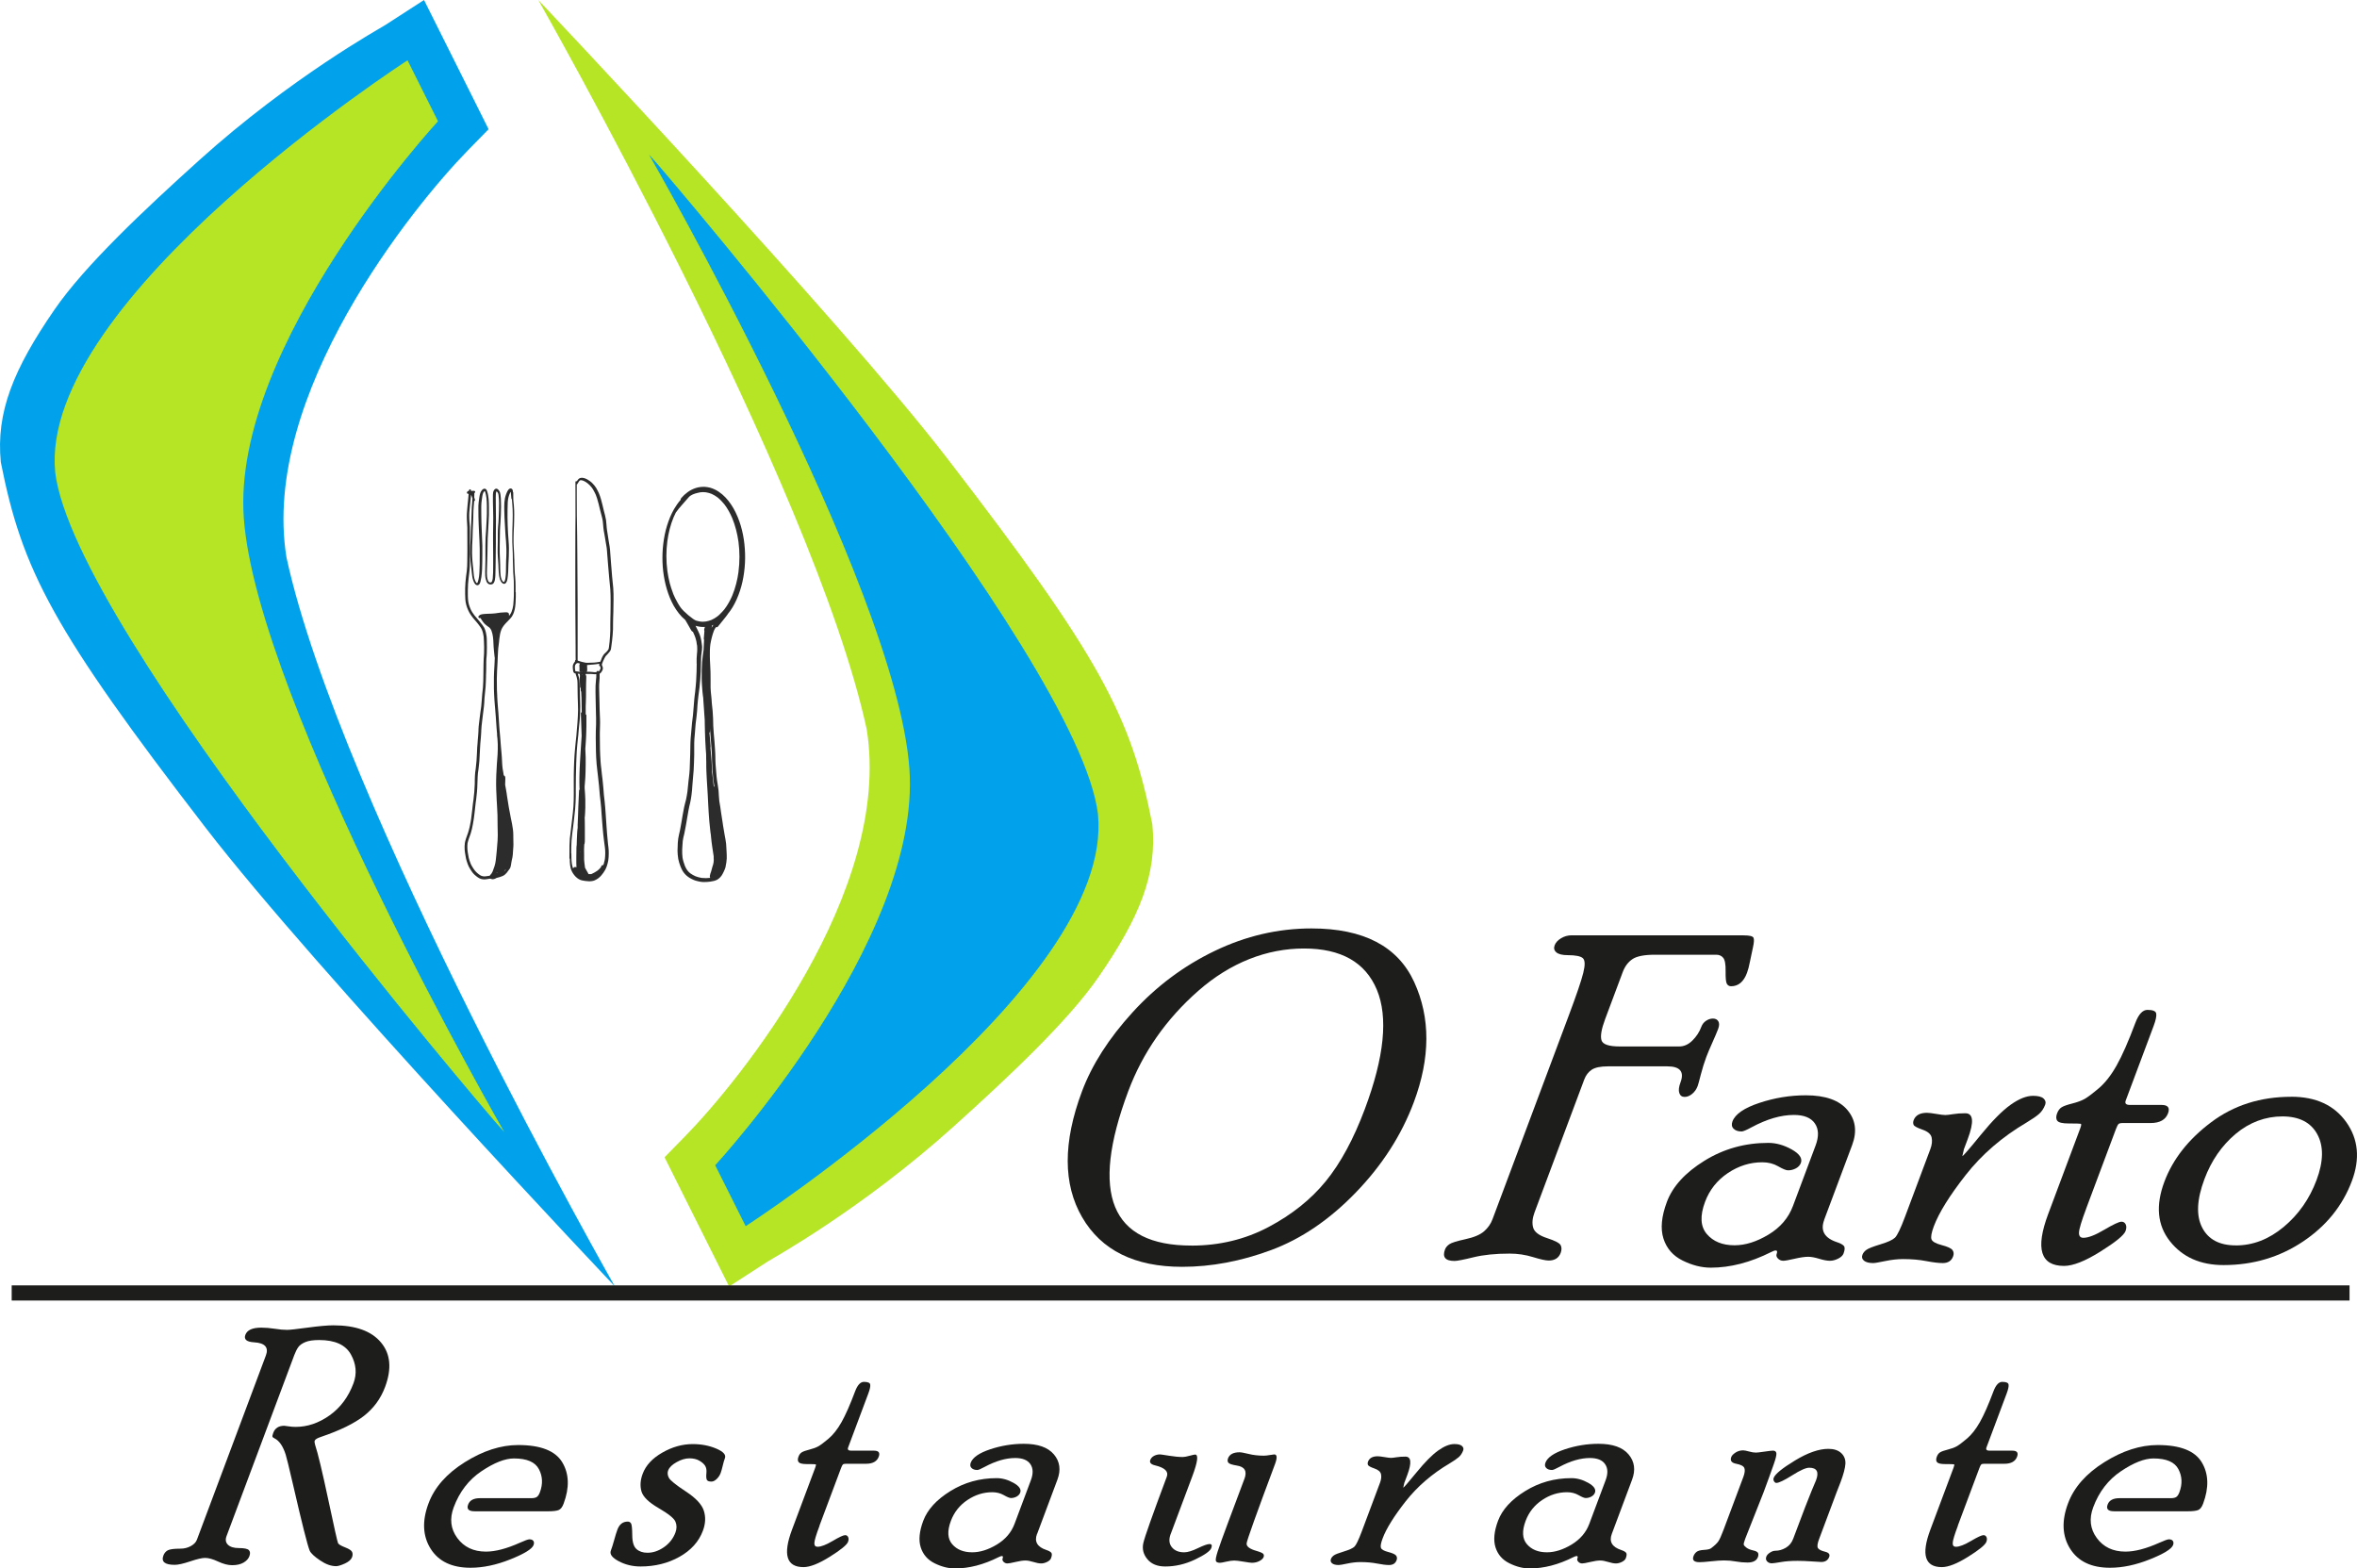
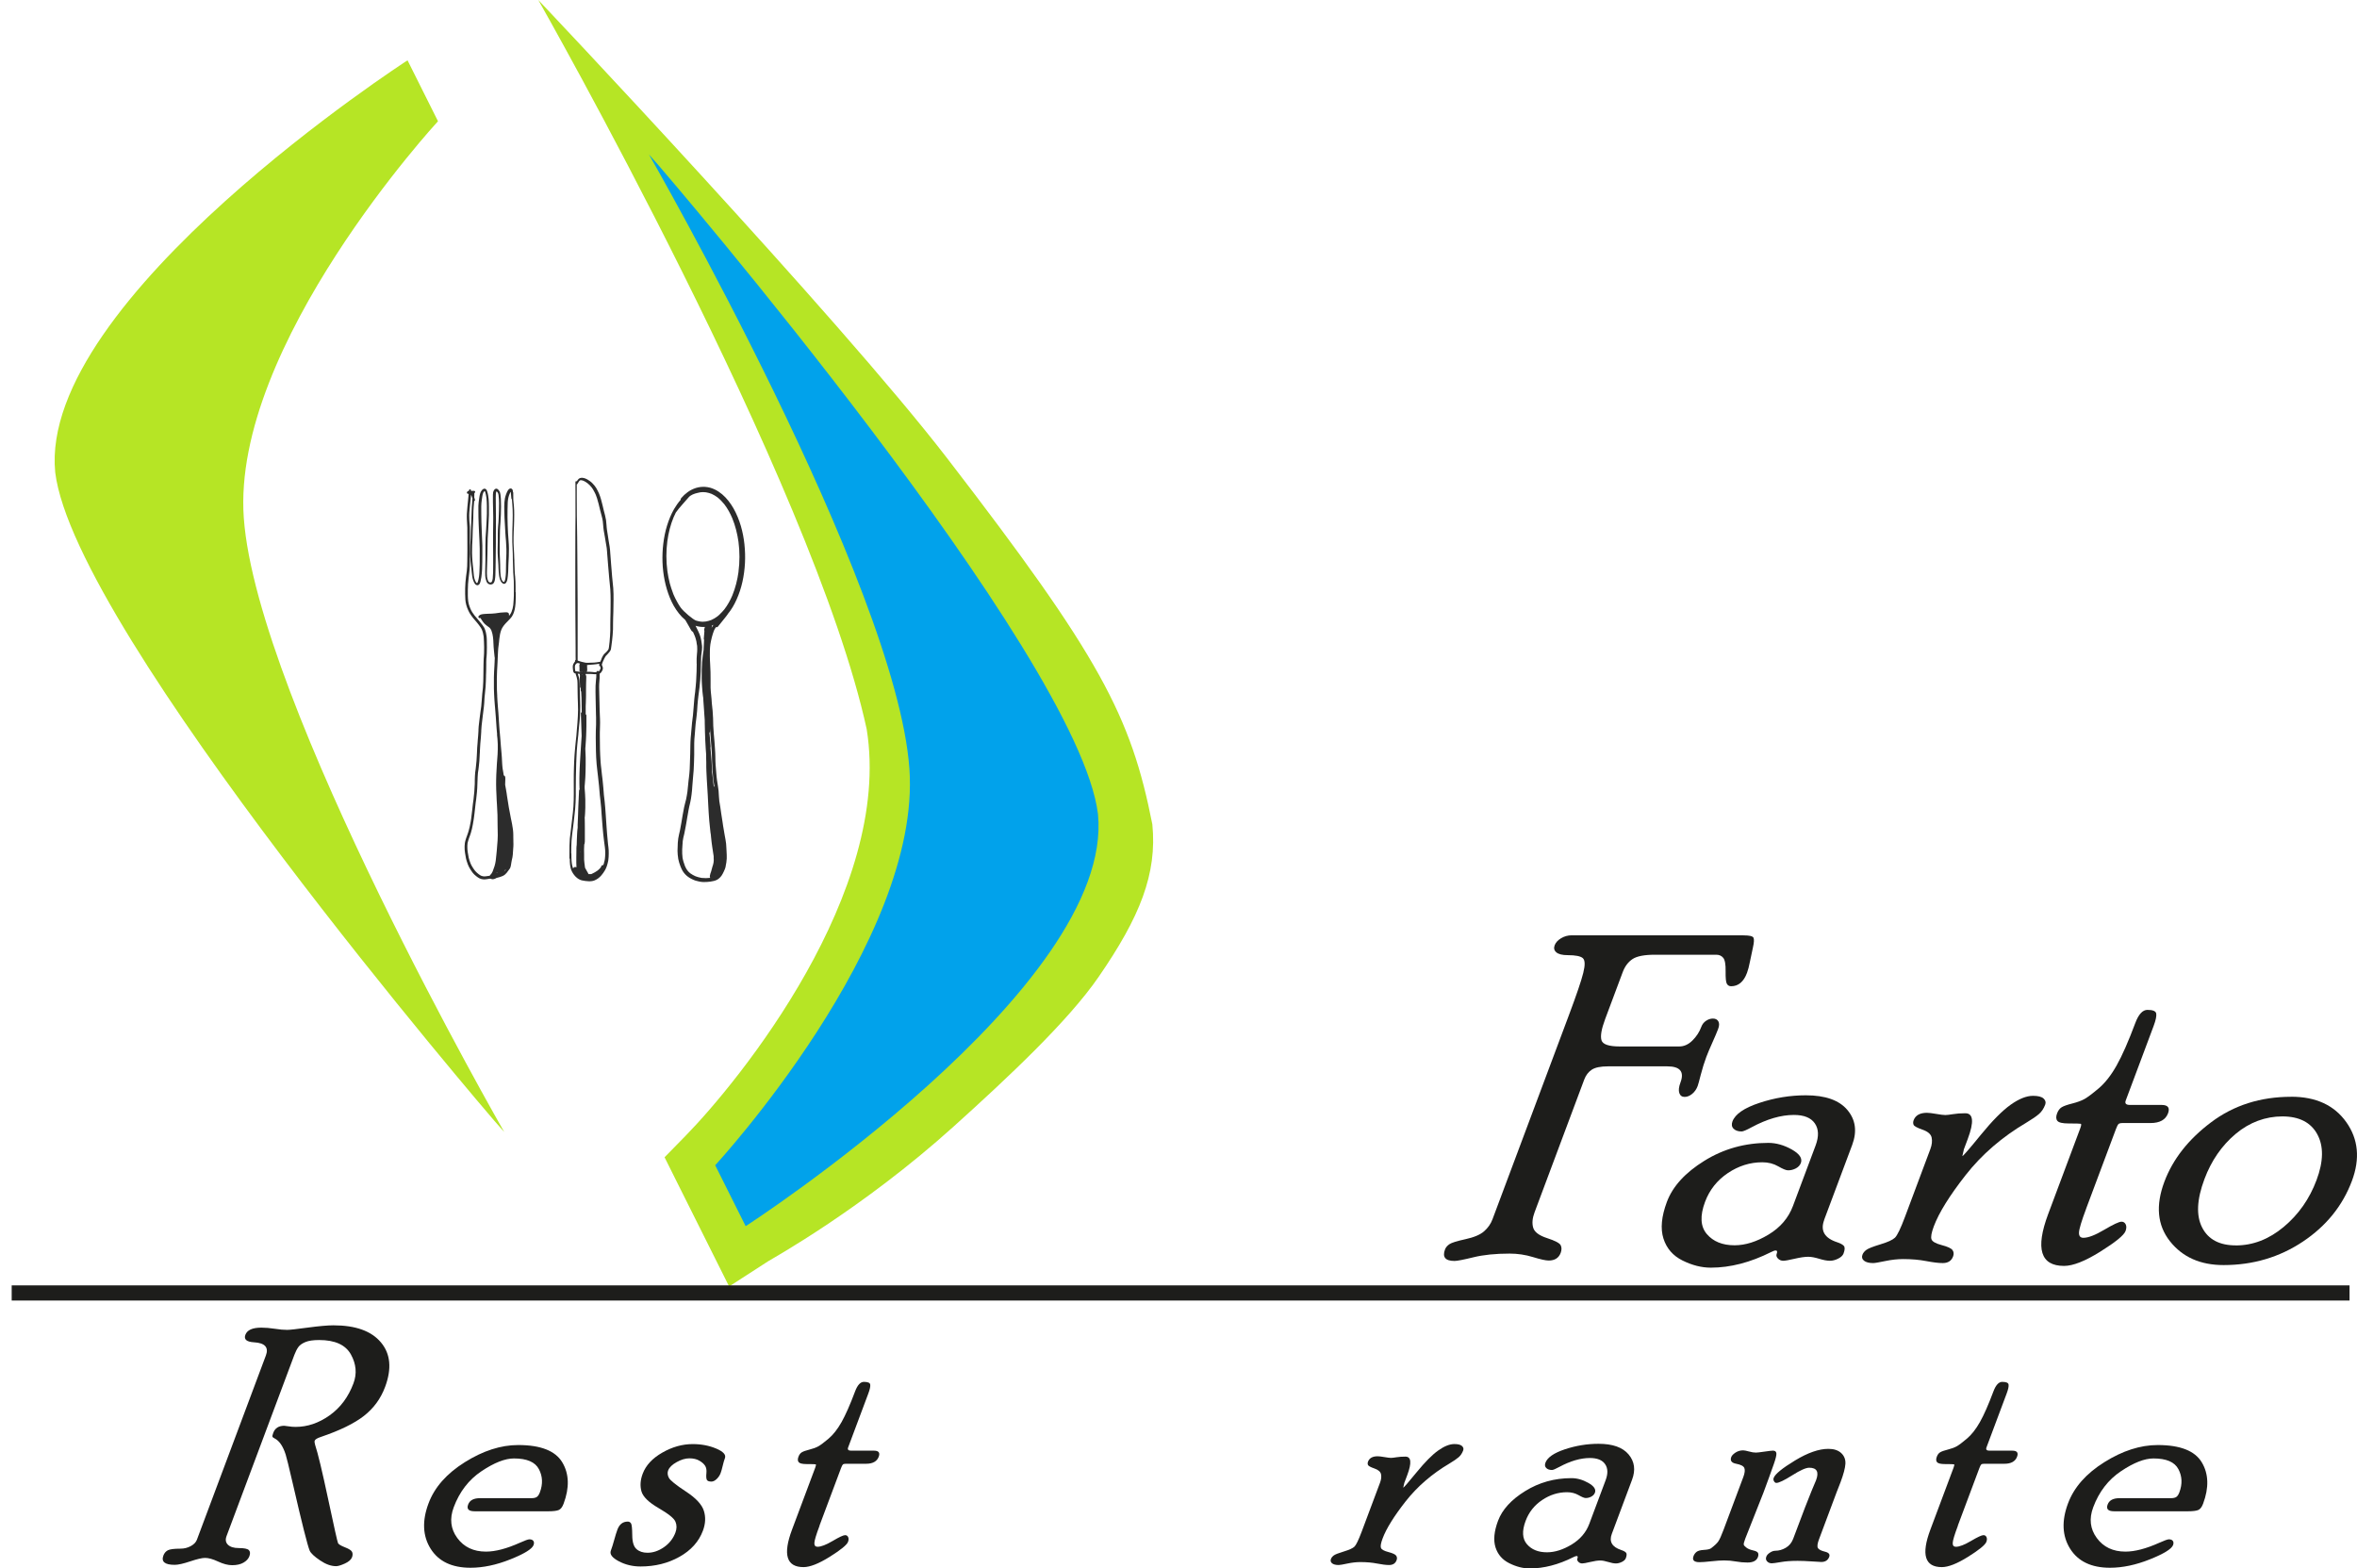
<svg xmlns="http://www.w3.org/2000/svg" id="Layer_2" data-name="Layer 2" viewBox="0 0 673.26 447.97">
  <defs>
    <style>
      .cls-1 {
        fill: #b6e525;
      }

      .cls-2 {
        fill: #2c2c2c;
      }

      .cls-3 {
        fill: #01a2eb;
      }

      .cls-4 {
        fill: #1d1d1b;
      }
    </style>
  </defs>
  <g id="Layer_1-2" data-name="Layer 1">
    <g>
      <path class="cls-1" d="m153.76,0s78.53,137.96,93.8,208.25c7.51,46.45-36.38,100.47-51.79,116.22l-5.94,6.07,3.79,7.6,8.7,17.4,5.95,11.9,11.18-7.22c1.11-.72,26.79-14.88,52.96-38.47,15.65-14.11,32.7-30.1,41.37-42.68,11.83-17.15,16.77-29.44,15.38-43.62-6.1-30.96-14.9-47.84-58.63-104.59C239.2,90.17,153.76,0,153.76,0" />
      <path class="cls-3" d="m188.28,47.42s119.79,139.25,125.35,185.13c4.84,49.54-100.64,117.67-100.64,117.67l-8.7-17.4s59.02-63.92,55.47-113.31c-3.78-52.59-74.39-175.38-74.39-175.38" />
-       <path class="cls-3" d="m175.64,367.45s-78.53-137.96-93.81-208.25c-7.51-46.45,36.38-100.47,51.79-116.22l5.94-6.07-3.79-7.6-8.7-17.4L121.12,0l-11.18,7.22c-1.11.72-26.79,14.88-52.96,38.47-15.65,14.11-32.7,30.1-41.37,42.68C3.78,105.52-1.16,117.82.23,131.99c6.1,30.96,14.9,47.84,58.63,104.59,31.35,40.69,116.79,130.86,116.79,130.86" />
      <path class="cls-1" d="m141.12,320.02S21.33,180.77,15.77,134.9C10.93,85.36,116.41,17.23,116.41,17.23l8.7,17.4s-59.02,63.92-55.47,113.31c3.78,52.59,74.39,175.38,74.39,175.38" />
-       <path class="cls-4" d="m374.61,265.18c14.88,0,24.65,5.1,29.34,15.3,4.68,10.2,4.64,21.65-.11,34.36-3.52,9.39-9.04,17.98-16.56,25.76s-15.59,13.26-24.2,16.45c-8.61,3.19-17.08,4.78-25.41,4.78-13.56,0-23.08-4.72-28.56-14.15-5.48-9.43-5.5-21.42-.05-35.96,2.85-7.61,7.66-15.13,14.44-22.57,6.78-7.44,14.61-13.29,23.5-17.56,8.89-4.27,18.09-6.41,27.61-6.41m-34.29,90.59c8,0,15.34-1.77,22.01-5.3,6.67-3.53,12.12-7.88,16.35-13.06,4.23-5.17,7.96-12.06,11.18-20.66,5.56-14.85,6.7-26.21,3.43-34.06-3.28-7.85-10.22-11.78-20.82-11.78s-21.01,4.03-30.2,12.1c-9.19,8.07-15.86,17.63-20.01,28.7-10.99,29.37-4.97,44.05,18.06,44.05" />
      <path class="cls-4" d="m498.06,267.16c1.66,0,2.59.22,2.81.67.22.44.16,1.38-.16,2.8-.32,1.42-.61,2.78-.86,4.08s-.53,2.35-.83,3.16c-.95,2.55-2.47,3.82-4.55,3.82-.51,0-.91-.22-1.19-.67-.28-.44-.4-1.65-.37-3.61.03-1.96-.19-3.24-.68-3.83-.48-.59-1.15-.89-2-.89h-17.5c-3.02,0-5.16.41-6.41,1.24-1.25.83-2.18,2.07-2.8,3.72l-5.02,13.42c-1.06,2.84-1.41,4.85-1.05,6.04.36,1.19,2.1,1.78,5.21,1.78h17c1.36,0,2.62-.56,3.76-1.69,1.15-1.13,2-2.43,2.55-3.92.27-.72.72-1.3,1.35-1.72.63-.42,1.28-.64,1.96-.64.72,0,1.24.26,1.55.79s.29,1.26-.06,2.19c-.33.89-.88,2.17-1.63,3.85-.75,1.67-1.33,3.04-1.73,4.1-.6,1.61-1.13,3.31-1.59,5.09-.45,1.78-.75,2.86-.89,3.24-.35.93-.88,1.69-1.58,2.26-.7.57-1.42.86-2.14.86-.77,0-1.27-.37-1.53-1.11-.25-.74-.14-1.75.34-3.03,1.15-3.06-.11-4.59-3.78-4.59h-16.93c-2.13,0-3.68.32-4.64.96-.96.64-1.68,1.57-2.14,2.8l-14.2,37.95c-.62,1.66-.75,3.11-.39,4.36.36,1.25,1.69,2.25,3.98,2.99,2.29.74,3.59,1.43,3.89,2.05.3.62.29,1.34-.01,2.16-.55,1.46-1.69,2.19-3.43,2.19-.85,0-2.35-.33-4.5-.99-2.15-.66-4.37-.99-6.66-.99-4.03,0-7.47.35-10.32,1.05-2.85.7-4.66,1.05-5.42,1.05-2.63,0-3.53-1.1-2.71-3.29.21-.56.62-1.05,1.23-1.48.61-.43,2.14-.91,4.59-1.44,2.45-.53,4.23-1.28,5.34-2.26,1.11-.97,1.91-2.12,2.4-3.43l21.79-58.2c2.21-5.89,3.59-9.95,4.14-12.18.56-2.23.52-3.62-.12-4.2-.64-.57-2.08-.86-4.33-.86-1.53,0-2.61-.27-3.24-.8-.63-.54-.79-1.21-.48-2.03.29-.77.9-1.44,1.83-2,.93-.56,1.95-.84,3.05-.84h49.09Z" />
      <path class="cls-4" d="m521.06,348.46c-1.14,3.06.1,5.18,3.74,6.36.91.3,1.53.65,1.88,1.03.34.39.31,1.12-.09,2.19-.21.56-.72,1.04-1.53,1.45-.81.41-1.6.61-2.36.61-.81,0-1.83-.19-3.07-.57-1.24-.38-2.28-.57-3.13-.57-.98,0-2.28.19-3.91.57-1.63.38-2.7.57-3.21.57-.6,0-1.1-.21-1.52-.64-.41-.43-.54-.85-.38-1.28.25-.68.17-1.02-.26-1.02-.3,0-.74.15-1.31.45-5.92,2.97-11.66,4.46-17.23,4.46-2.64,0-5.32-.68-8.07-2.04-2.74-1.36-4.56-3.45-5.46-6.28-.9-2.83-.57-6.32.99-10.49,1.66-4.42,5.23-8.33,10.72-11.73,5.49-3.4,11.57-5.1,18.23-5.1,2.25,0,4.48.63,6.71,1.88,2.22,1.25,3.09,2.54,2.6,3.86-.24.64-.71,1.15-1.4,1.53-.7.38-1.45.57-2.26.57-.55,0-1.49-.38-2.82-1.15-1.33-.77-2.84-1.15-4.54-1.15-3.49,0-6.76,1.03-9.83,3.08-3.06,2.06-5.24,4.8-6.52,8.23-1.49,3.99-1.32,7.05.51,9.19,1.83,2.14,4.47,3.21,7.91,3.21,3.1,0,6.34-1.02,9.72-3.06,3.38-2.04,5.7-4.76,6.97-8.16l6.47-17.28c.97-2.59.9-4.69-.21-6.31-1.11-1.62-3.11-2.42-5.99-2.42-3.69,0-7.71,1.17-12.06,3.51-1.49.81-2.45,1.21-2.87,1.21-1.02,0-1.79-.27-2.31-.8-.52-.53-.62-1.22-.31-2.07.78-2.08,3.34-3.85,7.69-5.29,4.34-1.44,8.77-2.17,13.27-2.17,5.57,0,9.53,1.4,11.88,4.2,2.35,2.8,2.8,6.13,1.36,9.99l-8.01,21.39Z" />
      <path class="cls-4" d="m560.94,328.43l-.41,1.78c.21,0,1.97-2.02,5.26-6.06,3.3-4.04,6.14-6.91,8.53-8.61,2.39-1.7,4.52-2.55,6.4-2.55,1.45,0,2.46.26,3.01.77.55.51.71,1.09.47,1.74-.42,1.12-1.01,2.01-1.77,2.67-.76.67-1.97,1.49-3.61,2.48-6.95,4.1-12.73,9.09-17.34,14.97-4.61,5.88-7.64,10.76-9.1,14.65-.68,1.82-.9,3.05-.66,3.71.24.66,1.22,1.2,2.92,1.65,1.7.44,2.73.92,3.09,1.44.36.52.41,1.12.15,1.81-.47,1.25-1.45,1.88-2.94,1.88-1.19,0-2.77-.19-4.74-.57-1.97-.38-4.16-.57-6.59-.57-1.62,0-3.33.19-5.14.57-1.8.38-2.94.57-3.41.57-1.19,0-2.07-.23-2.62-.68-.56-.45-.7-1.02-.44-1.71.19-.52.57-.98,1.13-1.39.56-.41,1.89-.93,4-1.57,2.11-.63,3.49-1.27,4.15-1.9.66-.63,1.62-2.62,2.87-5.96l7.24-19.34c.46-1.23.58-2.32.37-3.3-.21-.97-1.08-1.72-2.6-2.25-1.52-.53-2.37-.99-2.55-1.38-.17-.39-.17-.82,0-1.3.53-1.42,1.8-2.14,3.81-2.14.55,0,1.44.11,2.66.32,1.22.21,2.09.32,2.6.32.43,0,1.15-.09,2.17-.25,1.02-.17,2.2-.26,3.52-.26,2.3,0,2.54,2.44.71,7.33l-1.17,3.12Z" />
      <path class="cls-4" d="m595.91,345.19c-1.34,3.57-2.03,5.86-2.06,6.85-.04,1,.38,1.5,1.26,1.5,1.39,0,3.37-.76,5.96-2.3,2.59-1.53,4.23-2.3,4.92-2.3.56,0,.96.26,1.21.78.24.52.22,1.14-.05,1.88-.45,1.21-2.86,3.17-7.21,5.89-4.35,2.72-7.81,4.08-10.36,4.08-6.72,0-8.23-4.92-4.55-14.77l9.17-24.51c.3-.81.36-1.24.17-1.31-.19-.06-1.37-.1-3.53-.1-1.7,0-2.76-.25-3.16-.74-.41-.49-.44-1.22-.08-2.16.31-.81.75-1.4,1.32-1.74.58-.35,1.58-.7,3.01-1.06,1.43-.36,2.59-.79,3.47-1.27.88-.49,2.24-1.51,4.08-3.06,1.83-1.55,3.54-3.73,5.12-6.54,1.58-2.8,3.36-6.84,5.33-12.11.94-2.51,2.1-3.76,3.47-3.76,1.55,0,2.38.35,2.51,1.05.12.7-.12,1.88-.74,3.54l-7.97,21.29c-.32.85.08,1.27,1.18,1.27h9.05c1.83,0,2.44.8,1.85,2.39-.69,1.85-2.36,2.78-4.99,2.78h-7.97c-.6,0-.99.1-1.19.29-.2.19-.44.67-.73,1.43l-8.5,22.7Z" />
      <path class="cls-4" d="m654.47,313.25c7.06,0,12.3,2.42,15.74,7.27,3.43,4.84,3.97,10.43,1.6,16.77-2.66,7.1-7.33,12.88-14.01,17.34-6.69,4.46-14.24,6.7-22.65,6.7-6.63,0-11.74-2.27-15.33-6.82-3.59-4.55-4.12-10.2-1.59-16.96,2.42-6.46,6.86-12.12,13.34-16.99,6.47-4.87,14.11-7.3,22.91-7.3m-15.83,42.46c4.89,0,9.45-1.76,13.68-5.29,4.23-3.53,7.36-7.99,9.38-13.39,1.99-5.31,2.06-9.67.21-13.07-1.85-3.4-5.18-5.1-9.98-5.1s-9.38,1.67-13.35,5c-3.97,3.34-6.94,7.64-8.91,12.91-2.18,5.82-2.4,10.43-.65,13.83,1.74,3.4,4.95,5.1,9.63,5.1" />
      <path class="cls-4" d="m75.94,387.18c.88-2.34-.24-3.6-3.35-3.79-2.16-.12-2.99-.84-2.5-2.14.51-1.37,2.03-2.05,4.55-2.05,1.2,0,2.48.11,3.84.32,1.36.22,2.55.32,3.57.32.68,0,2.63-.21,5.86-.65,3.23-.43,5.68-.65,7.34-.65,6.33,0,10.86,1.63,13.58,4.9,2.73,3.26,3.11,7.5,1.17,12.7-1.24,3.33-3.25,6.08-6.02,8.25s-6.88,4.18-12.34,6.03c-1.02.34-1.6.69-1.74,1.06-.09.25-.06.65.11,1.2.8,2.4,2.04,7.59,3.74,15.57,1.7,7.98,2.63,12.15,2.81,12.5.18.36.84.75,2,1.2s1.83.89,2.02,1.33c.19.44.18.94-.02,1.49-.26.7-.95,1.3-2.06,1.81-1.11.5-1.95.75-2.5.75-1.42,0-2.94-.54-4.56-1.64-1.62-1.09-2.62-2.02-2.98-2.79-.63-1.54-2.21-7.8-4.74-18.8-1.19-5.13-1.9-8.02-2.12-8.66-.77-2.4-1.82-3.93-3.17-4.61-.34-.16-.54-.32-.6-.49-.06-.17.02-.54.23-1.1.5-1.34,1.55-2.01,3.14-2.01.15,0,.56.05,1.23.16.67.11,1.34.16,2.01.16,3.37,0,6.6-1.09,9.69-3.28,3.09-2.19,5.37-5.24,6.83-9.15,1.04-2.77.79-5.53-.73-8.27-1.53-2.74-4.55-4.11-9.07-4.11-1.69,0-3,.19-3.93.58-.93.39-1.6.86-2.01,1.43-.41.57-.79,1.32-1.14,2.24l-19.37,51.75c-.38,1.02-.25,1.84.4,2.47.65.63,1.68.95,3.1.95,1.54,0,2.51.2,2.88.59.38.4.43.98.14,1.74-.27.73-.83,1.34-1.68,1.83-.84.49-1.92.73-3.24.73-1.2,0-2.53-.35-4.01-1.04-1.47-.69-2.72-1.04-3.73-1.04-.86,0-2.27.33-4.24.99-1.97.66-3.44.99-4.42.99-2.82,0-3.9-.88-3.24-2.65.25-.67.66-1.17,1.24-1.49.58-.32,1.79-.48,3.62-.48,1.1,0,2.09-.25,2.98-.74.89-.49,1.46-1.09,1.73-1.8l19.7-52.62Z" />
      <path class="cls-4" d="m151.78,427.91c.71,0,1.23-.12,1.57-.36.34-.24.63-.69.87-1.33.88-2.35.79-4.55-.28-6.59-1.07-2.05-3.44-3.07-7.13-3.07-2.55,0-5.64,1.21-9.27,3.64-3.63,2.43-6.28,5.86-7.94,10.31-1.22,3.26-.88,6.18,1.02,8.77,1.9,2.59,4.63,3.89,8.19,3.89,2.7,0,5.93-.85,9.7-2.54,1.44-.65,2.34-.97,2.71-.97.55,0,.93.16,1.14.47.21.31.22.7.05,1.17-.42,1.12-2.63,2.48-6.63,4.08-4,1.6-7.79,2.4-11.39,2.4-5.32,0-9.12-1.82-11.39-5.44-2.27-3.63-2.47-7.95-.59-12.96,1.71-4.58,5.17-8.5,10.38-11.76,5.2-3.26,10.28-4.89,15.23-4.89,6.43,0,10.62,1.65,12.59,4.94,1.97,3.29,2.09,7.23.38,11.81-.37.99-.84,1.59-1.42,1.82-.58.23-1.53.35-2.85.35h-21.14c-1.72,0-2.34-.64-1.86-1.92.45-1.22,1.57-1.82,3.36-1.82h14.72Z" />
      <path class="cls-4" d="m190.87,419.92c-.27.71-.2,1.43.18,2.16s2,2.04,4.86,3.92c2.86,1.87,4.57,3.71,5.14,5.51.57,1.8.48,3.7-.27,5.7-1.16,3.11-3.39,5.59-6.68,7.44-3.29,1.85-7,2.77-11.12,2.77-2.28,0-4.36-.5-6.24-1.5-1.89-1-2.64-2.01-2.26-3.02.31-.83.64-1.86.97-3.08.33-1.22.64-2.2.92-2.95.57-1.51,1.55-2.27,2.95-2.27.4,0,.71.17.93.51.22.34.33,1.47.35,3.39.01,1.92.41,3.24,1.2,3.94.79.71,1.84,1.06,3.15,1.06,1.62,0,3.19-.54,4.73-1.61,1.53-1.07,2.61-2.46,3.25-4.15.41-1.1.42-2.14.01-3.11-.4-.97-2.01-2.26-4.82-3.89-2.81-1.63-4.44-3.22-4.89-4.77-.44-1.55-.33-3.23.35-5.04.9-2.4,2.76-4.41,5.6-6.03,2.84-1.63,5.74-2.44,8.69-2.44,2.46,0,4.7.43,6.71,1.28,2.02.86,2.85,1.76,2.49,2.73-.22.58-.43,1.31-.63,2.17-.2.86-.4,1.56-.59,2.08-.24.65-.62,1.22-1.13,1.71-.51.49-1.02.74-1.51.74-.72,0-1.16-.18-1.32-.53-.16-.36-.2-.98-.11-1.88.09-.9-.04-1.61-.39-2.14-.35-.53-.9-1.01-1.66-1.44-.75-.43-1.69-.65-2.82-.65s-2.34.36-3.63,1.08-2.09,1.5-2.4,2.33" />
      <path class="cls-4" d="m234.11,435.75c-.97,2.58-1.47,4.24-1.49,4.96-.03.72.28,1.08.91,1.08,1,0,2.44-.56,4.31-1.66,1.87-1.11,3.06-1.66,3.56-1.66.41,0,.7.19.87.56.17.38.16.83-.04,1.36-.33.87-2.07,2.29-5.22,4.26-3.15,1.97-5.65,2.95-7.49,2.95-4.86,0-5.96-3.56-3.29-10.69l6.64-17.73c.22-.58.26-.9.12-.94-.14-.04-.99-.07-2.56-.07-1.23,0-1.99-.18-2.29-.54-.3-.36-.32-.88-.06-1.57.22-.59.54-1.01.96-1.26.42-.25,1.14-.51,2.18-.77,1.04-.26,1.87-.57,2.51-.92.64-.35,1.62-1.09,2.95-2.21,1.33-1.12,2.56-2.7,3.71-4.73,1.14-2.03,2.43-4.95,3.86-8.76.68-1.81,1.52-2.72,2.51-2.72,1.12,0,1.73.25,1.81.76.09.51-.09,1.36-.54,2.56l-5.77,15.41c-.23.61.05.92.85.92h6.55c1.32,0,1.77.58,1.34,1.73-.5,1.34-1.71,2.01-3.61,2.01h-5.77c-.43,0-.72.07-.86.21-.14.14-.32.48-.53,1.04l-6.15,16.42Z" />
-       <path class="cls-4" d="m296.22,438.11c-.83,2.21.07,3.75,2.7,4.61.66.22,1.11.47,1.36.75.25.28.23.81-.06,1.59-.15.4-.52.76-1.11,1.05-.59.29-1.16.44-1.71.44-.58,0-1.33-.14-2.22-.42s-1.65-.42-2.27-.42c-.71,0-1.65.14-2.83.42-1.18.28-1.95.42-2.32.42-.43,0-.8-.16-1.1-.46-.3-.31-.39-.62-.28-.92.18-.49.12-.74-.18-.74-.22,0-.53.11-.95.32-4.28,2.15-8.44,3.23-12.46,3.23-1.91,0-3.85-.49-5.84-1.48-1.98-.98-3.3-2.5-3.95-4.54-.65-2.04-.41-4.57.72-7.59,1.2-3.2,3.78-6.03,7.76-8.49,3.97-2.46,8.37-3.69,13.19-3.69,1.63,0,3.24.45,4.86,1.36,1.61.91,2.24,1.84,1.88,2.79-.17.46-.51.83-1.01,1.11-.5.28-1.05.42-1.63.42-.4,0-1.08-.28-2.04-.83-.96-.55-2.06-.83-3.29-.83-2.52,0-4.89.74-7.11,2.23-2.22,1.49-3.79,3.47-4.72,5.96-1.08,2.88-.96,5.1.37,6.65,1.33,1.55,3.24,2.32,5.73,2.32,2.24,0,4.59-.74,7.03-2.21,2.44-1.48,4.13-3.44,5.05-5.9l4.68-12.5c.7-1.87.65-3.4-.15-4.57-.81-1.17-2.25-1.75-4.34-1.75-2.67,0-5.58.85-8.73,2.54-1.08.59-1.77.88-2.08.88-.74,0-1.29-.19-1.67-.58-.38-.38-.45-.88-.22-1.5.57-1.51,2.42-2.78,5.56-3.83,3.14-1.04,6.35-1.57,9.61-1.57,4.03,0,6.89,1.01,8.6,3.04,1.7,2.03,2.03,4.44.98,7.23l-5.79,15.48Z" />
-       <path class="cls-4" d="m334.39,438.15c-.56,1.51-.46,2.75.32,3.74.78.98,1.96,1.48,3.55,1.48.98,0,2.28-.39,3.9-1.18,1.62-.78,2.74-1.18,3.35-1.18s.77.38.49,1.13c-.33.88-1.88,1.98-4.66,3.3-2.78,1.32-5.61,1.98-8.5,1.98-2.24,0-3.94-.69-5.09-2.07-1.15-1.38-1.55-2.92-1.17-4.61.37-1.69,2.61-8.01,6.71-18.97.55-1.47-.55-2.55-3.31-3.22-1.22-.28-1.69-.8-1.41-1.55.19-.5.54-.89,1.06-1.17.52-.28,1.09-.42,1.71-.42.18,0,1.04.12,2.57.37,1.53.25,2.85.37,3.96.37.4,0,1.04-.11,1.91-.35.87-.23,1.4-.35,1.59-.35,1.02,0,.74,2.09-.82,6.27l-6.15,16.42Zm21.07-15.74c.83-2.21.1-3.48-2.17-3.82-1.36-.22-2.17-.49-2.42-.82-.25-.33-.28-.74-.09-1.24.43-1.15,1.53-1.73,3.29-1.73.46,0,1.33.16,2.62.48,1.28.32,2.73.49,4.33.49.43,0,.99-.06,1.69-.18.69-.12,1.12-.18,1.27-.18.83,0,.9.94.2,2.81-5.3,14.15-7.99,21.68-8.09,22.59-.09.9.88,1.63,2.92,2.19,1.05.31,1.67.59,1.85.84.18.25.21.54.08.89-.15.4-.55.78-1.18,1.12-.64.34-1.36.51-2.16.51-.34,0-1.13-.11-2.38-.32-1.25-.22-2.15-.32-2.7-.32-.59,0-1.34.11-2.25.32-.91.21-1.51.32-1.79.32-.68,0-1.07-.19-1.18-.55-.11-.37.07-1.28.53-2.72.46-1.44,1.46-4.22,3-8.34l4.62-12.34Z" />
      <path class="cls-4" d="m401.12,423.62l-.3,1.29c.15,0,1.42-1.46,3.81-4.38,2.39-2.92,4.44-5,6.17-6.23,1.73-1.23,3.27-1.85,4.63-1.85,1.05,0,1.78.19,2.18.56.4.37.51.79.34,1.26-.3.81-.73,1.45-1.28,1.93-.55.48-1.42,1.08-2.61,1.79-5.03,2.97-9.21,6.58-12.55,10.83-3.33,4.25-5.53,7.78-6.58,10.6-.49,1.32-.65,2.21-.47,2.68.17.48.88.87,2.11,1.19,1.23.32,1.98.67,2.24,1.04.26.38.3.81.11,1.31-.34.9-1.05,1.36-2.13,1.36-.86,0-2.01-.14-3.43-.42-1.42-.28-3.01-.42-4.77-.42-1.17,0-2.41.14-3.72.42-1.31.28-2.13.42-2.47.42-.86,0-1.5-.16-1.9-.49-.4-.33-.51-.74-.32-1.24.14-.37.41-.71.81-1.01.4-.3,1.37-.67,2.89-1.13,1.52-.46,2.53-.92,3.01-1.38.48-.46,1.17-1.9,2.08-4.31l5.24-13.99c.33-.89.42-1.68.27-2.39-.15-.7-.78-1.25-1.88-1.63-1.1-.38-1.72-.72-1.84-1-.13-.28-.12-.59,0-.94.39-1.03,1.3-1.55,2.76-1.55.4,0,1.04.08,1.93.23.89.15,1.51.23,1.88.23.31,0,.83-.06,1.57-.18.74-.12,1.59-.18,2.55-.18,1.67,0,1.84,1.77.51,5.31l-.85,2.26Z" />
      <path class="cls-4" d="m460.4,438.11c-.83,2.21.07,3.75,2.7,4.61.66.22,1.11.47,1.36.75.25.28.23.81-.06,1.59-.15.4-.52.76-1.11,1.05-.59.29-1.16.44-1.71.44-.58,0-1.33-.14-2.22-.42s-1.65-.42-2.27-.42c-.71,0-1.65.14-2.83.42-1.18.28-1.95.42-2.32.42-.43,0-.8-.16-1.1-.46-.3-.31-.39-.62-.28-.92.18-.49.12-.74-.18-.74-.22,0-.53.11-.95.32-4.28,2.15-8.44,3.23-12.46,3.23-1.91,0-3.85-.49-5.84-1.48-1.98-.98-3.3-2.5-3.95-4.54-.65-2.04-.41-4.57.72-7.59,1.2-3.2,3.78-6.03,7.76-8.49,3.97-2.46,8.37-3.69,13.19-3.69,1.63,0,3.24.45,4.85,1.36,1.61.91,2.23,1.84,1.88,2.79-.17.46-.51.83-1.01,1.11-.5.28-1.05.42-1.63.42-.4,0-1.08-.28-2.04-.83-.96-.55-2.06-.83-3.29-.83-2.52,0-4.89.74-7.11,2.23-2.22,1.49-3.79,3.47-4.72,5.96-1.08,2.88-.96,5.1.37,6.65,1.33,1.55,3.24,2.32,5.73,2.32,2.24,0,4.59-.74,7.03-2.21,2.44-1.48,4.13-3.44,5.05-5.9l4.68-12.5c.7-1.87.65-3.4-.16-4.57-.81-1.17-2.25-1.75-4.34-1.75-2.67,0-5.58.85-8.73,2.54-1.08.59-1.77.88-2.08.88-.74,0-1.29-.19-1.67-.58-.38-.38-.45-.88-.22-1.5.57-1.51,2.42-2.78,5.56-3.83,3.14-1.04,6.35-1.57,9.61-1.57,4.03,0,6.89,1.01,8.59,3.04,1.7,2.03,2.03,4.44.98,7.23l-5.79,15.48Z" />
      <path class="cls-4" d="m497.97,421.86c.42-1.14.52-1.99.29-2.56-.23-.57-1.01-.97-2.33-1.22-1.32-.25-1.79-.88-1.41-1.91.16-.44.57-.86,1.22-1.29.65-.42,1.38-.63,2.18-.63.34,0,.89.11,1.66.32.77.22,1.43.32,1.99.32.34,0,1.15-.09,2.44-.28,1.29-.18,2.09-.28,2.39-.28.62,0,.95.25,1.01.76.06.51-.19,1.53-.73,3.07-.9,2.55-1.88,5.28-2.96,8.16l-5.2,13.15c-.36.95-.5,1.54-.42,1.75.07.22.33.49.77.83.44.34,1.08.6,1.9.78.82.18,1.29.44,1.42.77.12.33.1.71-.06,1.15-.39,1.03-1.38,1.54-2.98,1.54-1.11,0-2.21-.1-3.31-.3-1.1-.2-2.22-.3-3.36-.3-.93,0-2.15.08-3.68.25-1.53.17-2.65.25-3.35.25-1.57,0-2.14-.58-1.71-1.73.19-.5.48-.9.87-1.21.39-.31,1.07-.5,2.01-.56,1.07-.06,1.77-.21,2.11-.46.98-.74,1.67-1.38,2.06-1.93.39-.55.91-1.69,1.55-3.41l5.64-15.06Zm21.64,17.72c-.5,1.32-.6,2.19-.31,2.61.29.42.96.75,2.02,1.01,1.06.26,1.45.75,1.18,1.47-.36.97-1.12,1.46-2.26,1.46-.22,0-1.12-.05-2.72-.16-1.59-.11-2.94-.16-4.05-.16-1.85,0-3.45.11-4.8.35-1.35.23-2.21.35-2.58.35-.55,0-1-.19-1.34-.56-.34-.37-.41-.82-.21-1.35.15-.41.49-.79,1.03-1.14.53-.36,1.06-.54,1.58-.54.98,0,1.97-.28,2.95-.85.98-.57,1.68-1.42,2.11-2.56,2.77-7.4,4.53-11.98,5.28-13.74.75-1.76,1.17-2.75,1.25-2.97.9-2.39.25-3.59-1.95-3.59-.95,0-2.57.72-4.86,2.17-2.3,1.45-3.81,2.17-4.54,2.17-.24,0-.46-.16-.65-.47-.19-.31-.22-.64-.09-.98.41-1.09,2.44-2.75,6.09-4.96,3.65-2.22,6.83-3.32,9.53-3.32,1.59,0,2.82.41,3.68,1.22.86.81,1.25,1.84,1.18,3.07-.08,1.23-.54,2.97-1.38,5.21l-1.15,2.95-4.99,13.33Z" />
      <path class="cls-4" d="m559.27,435.75c-.97,2.58-1.47,4.24-1.49,4.96-.03.72.28,1.08.91,1.08,1,0,2.44-.56,4.31-1.66,1.87-1.11,3.06-1.66,3.56-1.66.41,0,.7.19.87.56.17.38.16.83-.04,1.36-.33.87-2.07,2.29-5.22,4.26-3.15,1.97-5.65,2.95-7.49,2.95-4.86,0-5.96-3.56-3.29-10.69l6.64-17.73c.22-.58.26-.9.12-.94-.14-.04-.99-.07-2.56-.07-1.23,0-1.99-.18-2.29-.54-.3-.36-.32-.88-.06-1.57.22-.59.54-1.01.96-1.26.42-.25,1.14-.51,2.18-.77,1.04-.26,1.87-.57,2.51-.92.64-.35,1.62-1.09,2.95-2.21,1.33-1.12,2.56-2.7,3.71-4.73,1.15-2.03,2.43-4.95,3.86-8.76.68-1.81,1.52-2.72,2.51-2.72,1.12,0,1.73.25,1.81.76.09.51-.09,1.36-.54,2.56l-5.77,15.41c-.23.61.05.92.85.92h6.55c1.32,0,1.77.58,1.34,1.73-.5,1.34-1.71,2.01-3.61,2.01h-5.77c-.43,0-.72.07-.86.21-.14.14-.32.48-.53,1.04l-6.15,16.42Z" />
      <path class="cls-4" d="m620.09,427.91c.71,0,1.23-.12,1.57-.36.34-.24.63-.69.87-1.33.88-2.35.79-4.55-.28-6.59-1.07-2.05-3.44-3.07-7.13-3.07-2.55,0-5.64,1.21-9.27,3.64-3.63,2.43-6.28,5.86-7.94,10.31-1.22,3.26-.88,6.18,1.02,8.77,1.9,2.59,4.63,3.89,8.19,3.89,2.7,0,5.93-.85,9.7-2.54,1.44-.65,2.34-.97,2.71-.97.55,0,.93.16,1.14.47.21.31.22.7.05,1.17-.42,1.12-2.63,2.48-6.63,4.08-4,1.6-7.79,2.4-11.39,2.4-5.32,0-9.12-1.82-11.39-5.44-2.27-3.63-2.47-7.95-.59-12.96,1.71-4.58,5.17-8.5,10.38-11.76,5.2-3.26,10.28-4.89,15.23-4.89,6.43,0,10.62,1.65,12.59,4.94,1.97,3.29,2.09,7.23.38,11.81-.37.99-.84,1.59-1.42,1.82-.58.23-1.53.35-2.85.35h-21.14c-1.72,0-2.34-.64-1.86-1.92.45-1.22,1.57-1.82,3.36-1.82h14.72Z" />
      <rect class="cls-4" x="3.34" y="367.13" width="667.79" height="4.33" />
      <path class="cls-2" d="m162.75,245.24c0,.61.02,1.21.09,1.81.07.64.23,1.27.52,1.85.07.14.15.28.23.42.07.12.14.24.23.35.11.14.21.29.33.42.1.11.19.21.29.32.21.22.46.41.71.58.13.09.28.16.42.23.22.11.46.19.69.24.6.13,1.22.22,1.84.24.31.02.62.01.94-.04.22-.04.45-.07.66-.15.22-.08.43-.18.63-.3.09-.06.18-.11.27-.17.15-.1.3-.21.44-.32.12-.1.24-.2.35-.3.12-.11.23-.23.34-.35.22-.24.42-.51.61-.78.18-.26.35-.53.51-.81.17-.31.32-.64.44-.97.1-.28.19-.57.26-.85.08-.3.15-.6.2-.9.05-.33.09-.66.1-.99.02-.31.03-.62.03-.93,0-.31,0-.62-.01-.94-.01-.3-.04-.61-.08-.91-.04-.33-.08-.65-.12-.98-.03-.29-.05-.57-.08-.86-.06-.65-.12-1.29-.18-1.94-.05-.62-.1-1.24-.14-1.87-.05-.64-.09-1.27-.13-1.91-.04-.64-.08-1.29-.13-1.93-.08-1.21-.17-2.42-.3-3.63-.07-.6-.14-1.2-.21-1.81-.07-.64-.11-1.29-.15-1.93-.05-.62-.11-1.25-.18-1.87-.03-.29-.06-.58-.09-.87-.04-.31-.08-.62-.12-.93-.08-.65-.14-1.3-.21-1.95-.03-.28-.07-.56-.1-.83-.04-.34-.07-.67-.09-1.01-.05-.61-.08-1.23-.11-1.84-.03-.63-.06-1.25-.07-1.88-.02-1.25-.05-2.5-.04-3.75,0-.35,0-.69,0-1.04,0-.29.02-.59.03-.88.03-.63.05-1.27.04-1.9,0-.34,0-.68-.02-1.02,0-.3-.03-.59-.04-.89-.03-.63-.05-1.26-.07-1.9-.02-.62-.03-1.24-.04-1.87-.01-.62-.03-1.24-.05-1.86-.02-.58-.03-1.16-.04-1.74-.01-.57-.03-1.13,0-1.7.03-.57.09-1.14.13-1.7.02-.27,0-.55,0-.82,0-.13,0-.26,0-.4,0-.02,0-.04,0-.06.04-.02.08-.04.11-.06.16-.1.29-.26.4-.42.28-.39.52-.87.39-1.35-.07-.25-.16-.49-.27-.73.03-.11.07-.23.1-.34.06-.18.12-.35.19-.52.12-.27.24-.55.38-.82.14-.27.27-.54.45-.8.15-.18.32-.34.49-.51.21-.21.4-.43.58-.67.08-.11.16-.22.23-.33.1-.17.16-.34.19-.53.04-.26.08-.52.11-.77.15-1.07.29-2.14.37-3.22.04-.54.09-1.07.1-1.61.01-.55,0-1.11.01-1.66,0-.55.01-1.1.03-1.65.02-.57.05-1.13.06-1.7.02-1.14.05-2.27.05-3.41,0-1.11.01-2.23-.08-3.34-.09-1.15-.23-2.29-.34-3.44-.05-.55-.09-1.11-.13-1.67-.04-.53-.09-1.06-.13-1.58-.08-1.13-.18-2.26-.26-3.39-.02-.28-.03-.56-.06-.84-.03-.31-.07-.62-.11-.93-.08-.56-.19-1.11-.28-1.66-.09-.53-.16-1.06-.24-1.58-.09-.55-.18-1.1-.26-1.65-.03-.21-.05-.42-.07-.63-.02-.23-.03-.45-.05-.68-.03-.48-.07-.96-.14-1.44-.13-.88-.39-1.73-.61-2.59-.14-.56-.27-1.12-.4-1.69-.13-.55-.27-1.1-.43-1.65-.16-.55-.35-1.1-.57-1.63-.11-.26-.24-.52-.37-.78-.14-.27-.28-.53-.43-.79-.3-.49-.68-.93-1.08-1.34-.4-.42-.89-.75-1.39-1.05-.12-.07-.24-.13-.37-.19-.14-.06-.27-.13-.42-.17-.14-.04-.27-.07-.42-.1-.08-.01-.16-.02-.24-.03-.07,0-.13-.01-.2-.01-.02,0-.05,0-.07,0-.14.01-.28.03-.41.08-.16.06-.31.15-.44.27-.12.12-.23.27-.33.41-.05.08-.11.17-.16.25-.04-.03-.1-.05-.15-.05-.07,0-.13.03-.17.07-.05.05-.07.11-.07.17,0,.05,0,.1,0,.14,0,.19,0,.37,0,.56,0,.2,0,.4,0,.61,0,.46,0,.93.01,1.39,0,.92.01,1.84,0,2.75,0,1.42,0,2.83.01,4.25-.02,1.56-.04,3.12-.04,4.67-.04,6.35,0,12.7-.01,19.05,0,1.59.01,3.18.02,4.76.01,1.57.02,3.14.03,4.71.01,1.54.02,3.07.03,4.61,0,.75,0,1.5,0,2.25,0,.33.01.67.02,1.01,0,.01,0,.03,0,.04-.06.03-.1.07-.14.12-.04.07-.05.16-.03.24,0,.01.01.03.02.04-.12.14-.22.29-.32.45-.07.1-.13.2-.18.31-.05.1-.09.2-.12.31-.02.09-.04.19-.05.28-.02.15-.02.3-.01.46.02.29.04.58.09.87.02.09.03.18.06.27.03.08.06.18.12.26.05.07.11.14.19.19.06.03.12.06.19.07.06,0,.11.02.17.02-.01.05-.01.1,0,.15.2.57.39,1.16.48,1.76.05.51.06,1.03.06,1.54,0,.57.01,1.13.02,1.7,0,.56.01,1.12.03,1.68.02.57.05,1.14.06,1.71.02.62.04,1.24.04,1.86s-.02,1.21-.06,1.82c-.04.64-.07,1.27-.12,1.91-.05.61-.11,1.23-.16,1.84-.05.59-.08,1.19-.14,1.78-.07.62-.13,1.24-.2,1.86-.07.61-.12,1.23-.18,1.84-.06.62-.11,1.24-.15,1.86-.03.59-.07,1.17-.1,1.75-.03.62-.05,1.24-.07,1.86-.05,1.25-.05,2.49-.05,3.74,0,1.2.01,2.41.01,3.61,0,1.22-.02,2.45-.1,3.67-.04.6-.09,1.2-.16,1.8-.07.61-.14,1.22-.21,1.84-.12,1.2-.26,2.39-.42,3.59-.09.65-.18,1.3-.24,1.96-.06.69-.08,1.38-.1,2.07-.03,1.22-.04,2.44-.02,3.66m1.57-54.97c.01-.09.03-.17.07-.26.09-.18.2-.34.32-.5.03.01.07.02.11.02.11,0,.22-.08.26-.18.08.03.16.06.24.08.16.05.32.1.48.14-.05.03-.1.08-.13.14-.02.03-.03.06-.04.1,0,0,0,0,0,0,0,0,0,.01,0,.02,0,.03-.01.06-.02.09-.01.06-.02.11-.03.17,0,.04,0,.08,0,.12,0,.06.02.12.04.18,0,.02,0,.05,0,.07,0,.08,0,.16,0,.23,0,.05,0,.09,0,.14,0,.07,0,.13.02.2,0,0,0,.01,0,.02,0,0,0,0,0,.01-.02.14-.04.29-.04.44,0,.21.16.38.36.41-.12,0-.23,0-.35-.02-.17-.03-.35-.06-.52-.08-.12-.02-.24-.03-.36-.04-.08,0-.16-.01-.24-.02,0,0,0,0-.01,0,0-.01-.01-.03-.02-.04-.05-.15-.08-.3-.1-.45-.04-.33-.06-.66-.03-.99m1.73,1.65s.06,0,.09-.02c.05,0,.1,0,.15,0,.03,0,.06-.02.08-.03.02.02.04.04.06.05-.13,0-.26,0-.38,0m-.32,51.33s.02,0,.03-.01c0,.06,0,.12,0,.18-.01.01-.02.02-.03.04,0-.07,0-.14,0-.2m1.29-51.36s.05-.05.07-.08c.02.03.05.05.08.07-.05,0-.1,0-.15,0m-.67.68s.1,0,.14,0c-.02.03-.04.06-.05.1,0,0,0,0,0,0,0,.01,0,.03,0,.04,0,0,0,0-.01,0,0-.02-.02-.05-.03-.07-.01-.02-.03-.05-.04-.07m5.56-4.36c-.09.19-.18.39-.26.58-.03.07-.06.15-.09.23-.35.06-.7.12-1.05.17-.26.03-.52.07-.78.08-.27.01-.54.01-.82.02-.27.01-.54.03-.81.04-.14,0-.27.01-.41,0-.12,0-.23-.02-.34-.03-.36-.06-.71-.15-1.07-.24-.18-.05-.37-.1-.55-.16-.16-.05-.32-.09-.48-.15-.04-.02-.09-.04-.13-.06-.01-.02-.02-.04-.04-.06,0-.2,0-.4,0-.6.01-.46,0-.93,0-1.4,0-1.02,0-2.05,0-3.07,0-2.08,0-4.17,0-6.25,0-1.59,0-3.18,0-4.77,0-1.57-.02-3.15-.03-4.72,0-1.63-.02-3.26-.03-4.89,0-1.57-.01-3.15-.03-4.72-.01-1.59-.03-3.18-.04-4.77-.02-1.57-.04-3.15-.07-4.72,0-.49-.02-.99-.03-1.48,0-.17,0-.33,0-.5,0-1.58-.01-3.15-.02-4.73,0-.75,0-1.51,0-2.26,0-.36,0-.72,0-1.08,0-.1,0-.19,0-.29.08-.02.15-.07.19-.14.15-.26.3-.52.47-.76.06-.07.12-.13.18-.19.03-.02.06-.04.09-.06.05-.02.1-.03.15-.05.08,0,.15,0,.22,0,.12.02.24.05.36.08.1.02.2.06.3.1.2.09.4.19.58.31.2.13.38.26.57.4.22.17.42.35.61.55.19.21.37.42.55.63.11.16.23.31.33.48.11.19.22.38.32.57.11.21.21.41.32.62.04.09.09.18.13.28.03.07.06.14.09.21.12.3.23.61.33.92.35,1.07.59,2.17.85,3.26.13.54.29,1.08.43,1.63.08.29.15.59.22.88.06.25.1.5.14.75.04.35.07.7.1,1.05.02.28.04.56.07.83.03.3.08.6.12.91.08.55.2,1.09.29,1.63.09.55.17,1.09.27,1.64.1.53.19,1.07.27,1.6.03.28.06.55.08.83.02.32.04.64.07.95.09,1.13.18,2.25.27,3.38.04.54.09,1.09.14,1.63.05.55.08,1.1.14,1.65.11,1.14.24,2.28.33,3.42.04.54.06,1.09.07,1.63.01.56.02,1.12.02,1.68,0,.57,0,1.14-.01,1.72,0,.56,0,1.11-.02,1.67-.01.58-.03,1.16-.04,1.75-.01.54-.02,1.08-.02,1.62,0,.55,0,1.1,0,1.65-.02.55-.04,1.11-.08,1.66-.06,1.04-.17,2.08-.31,3.11-.03.2-.06.41-.13.6-.06.12-.14.24-.23.35-.13.16-.26.31-.41.46-.14.14-.29.27-.44.41-.15.15-.3.31-.41.49-.1.16-.2.33-.28.5-.09.18-.17.36-.25.54m-.63,3.48s-.06.07-.1.11c-.08-.09-.2-.15-.32-.15-.03,0-.07,0-.1.01-.17.05-.28.2-.29.36-.17.01-.34.01-.51,0-.24-.02-.48-.05-.72-.07-.53-.06-1.06-.07-1.59-.07.05-.03.09-.08.11-.12.03-.05.05-.1.07-.15,0-.04.01-.08.02-.11,0-.03,0-.06,0-.1,0-.03,0-.07,0-.1,0-.06,0-.13,0-.19,0-.14-.01-.28-.02-.42,0-.24-.02-.48-.02-.72.01,0,.03,0,.04,0,.31-.01.62-.05.93-.08.3-.03.59-.04.89-.07.55-.05,1.1-.12,1.64-.22,0,0,0,.02-.01.03-.01.05,0,.1,0,.15-.01.04-.02.09-.04.13-.04.16.05.32.21.37.02,0,.03,0,.05,0,.06.16.12.32.15.48,0,.05,0,.09,0,.14-.01.08-.04.16-.07.24-.09.19-.21.37-.34.54m1.42,54.73c-.05.16-.09.32-.15.48-.03.08-.06.17-.09.25-.02,0-.03-.02-.05-.02-.03,0-.07-.01-.1-.01-.14,0-.27.07-.35.2-.06.1-.1.22-.15.33,0,0,0,0,0,.01-.05.08-.1.15-.16.23-.12.15-.25.29-.39.42-.13.13-.27.25-.41.36-.52.37-1.07.69-1.65.95-.07.03-.14.06-.21.08-.25.01-.49,0-.74-.01-.06-.13-.12-.25-.19-.37-.11-.17-.2-.35-.3-.52-.18-.3-.36-.61-.51-.93,0-.05-.01-.1-.02-.15-.05-.42-.11-.84-.16-1.27-.03-.3-.05-.61-.08-.91v-.03c0-.46,0-.92,0-1.38,0-.49,0-.98-.02-1.48,0,0,0,0,0,0,.04-.48.04-.96.06-1.45.04-.05.08-.1.09-.16.03-.2.06-.4.07-.6,0-.19,0-.38.01-.57,0-.13,0-.26,0-.39,0-.99,0-1.98,0-2.97,0-.45,0-.89-.01-1.34,0-.46,0-.93-.02-1.39,0-.04-.01-.08-.03-.12.02-.11.04-.23.05-.35.02-.2.04-.4.05-.59.01-.17.02-.34.03-.51.01-.33.03-.65.04-.98,0-.17.01-.34.02-.5,0-.06,0-.12,0-.18,0-.23,0-.47,0-.71,0-.34,0-.68,0-1.02,0-.13,0-.26,0-.4-.01-.3-.03-.6-.04-.9,0-.22-.01-.45-.03-.67-.03-.47-.06-.94-.1-1.41,0-.09-.01-.17-.02-.26,0-.21,0-.43,0-.64,0-.06.01-.12.02-.18.02-.15.02-.31.04-.47.03-.35.05-.71.08-1.07.01-.18.03-.36.04-.54,0-.21.02-.42.03-.62.01-.34.03-.68.04-1.02,0-.14.01-.27.01-.4,0-.59.02-1.18.03-1.77,0-.43,0-.86,0-1.29,0-.26,0-.52,0-.78,0-.19-.01-.38-.02-.57-.02-.51-.03-1.01-.06-1.52,0-.15-.01-.29-.02-.44.02-.21.04-.41.05-.62.04-.58.08-1.17.12-1.76,0-.13.01-.26.02-.4.02-.34.03-.68.05-1.02.02-.41.03-.83.04-1.24,0-.47.02-.94.03-1.41,0-.53,0-1.06,0-1.59,0-.5,0-.99,0-1.49,0-.13-.09-.24-.2-.28v-.27c0-.69,0-1.39,0-2.08.01-.31.03-.61.04-.92.02-.49.03-.98.04-1.47.01-.2.01-.39.01-.59,0-.23,0-.46,0-.68,0-.39,0-.79,0-1.18,0-.53.01-1.05.02-1.58,0-.13,0-.26.01-.39,0-.2.01-.4.02-.6,0-.22.01-.45.02-.67,0-.1,0-.19,0-.29,0-.16,0-.34-.11-.46-.02-.03-.03-.06-.05-.09,0-.02,0-.04,0-.06,0-.07-.02-.14-.06-.2.21,0,.42,0,.63,0,.31,0,.62,0,.92,0,.31.02.61.06.92.07.2,0,.41,0,.61-.01,0,.27,0,.54,0,.8-.01.27-.06.54-.08.81-.05.57-.11,1.15-.13,1.73-.02.56-.02,1.13-.01,1.69,0,.6.02,1.19.03,1.79.04,1.26.04,2.52.08,3.77,0,.31.02.62.02.93,0,.31.02.61.03.92.01.62.02,1.25,0,1.87-.01.63-.05,1.26-.07,1.89-.02.64-.02,1.27-.02,1.91,0,1.27.02,2.54.05,3.81.03,1.27.09,2.53.2,3.8.05.62.13,1.23.2,1.84.07.66.14,1.31.23,1.97,0-.05-.01-.09-.02-.14.11.85.2,1.7.28,2.55.08.87.13,1.74.22,2.61.06.58.14,1.15.2,1.73.07.61.13,1.21.18,1.82.05.63.09,1.26.13,1.89.04.62.1,1.24.14,1.86.05.63.1,1.27.15,1.9.06.65.12,1.31.18,1.96.07.62.14,1.24.22,1.87.07.63.15,1.26.25,1.89.03.27.06.55.08.83.02.29.02.57.02.86,0,.53-.04,1.07-.1,1.6-.03.18-.06.35-.1.53-.04.18-.1.36-.15.54m-9.37-2.6c0-.61,0-1.22.01-1.84.02-.63.04-1.25.08-1.88.04-.6.1-1.2.18-1.79.08-.59.15-1.17.23-1.76.07-.6.15-1.19.22-1.79.08-.62.14-1.24.21-1.86.14-1.2.26-2.4.31-3.61.03-.62.06-1.23.06-1.85,0-.62,0-1.24,0-1.85,0-1.21.02-2.41.03-3.62.01-1.26.05-2.52.09-3.78.02-.6.04-1.2.07-1.8.03-.61.05-1.22.09-1.83.08-1.23.22-2.46.34-3.7.03-.29.06-.58.1-.87.03-.29.05-.59.07-.89.05-.62.11-1.23.17-1.85.03-.31.07-.63.1-.94.03-.3.05-.6.08-.91.04-.62.09-1.24.11-1.86.04-1.25.03-2.51-.03-3.77-.06-1.23-.08-2.47-.1-3.71-.01-.61-.02-1.22-.09-1.83-.04-.32-.12-.63-.2-.94-.08-.29-.17-.57-.27-.85.08.02.16.03.24.05.14.02.28.05.41.05h.01s-.04.05-.06.08c-.07.13-.06.3.03.42,0,0,.01.01.02.02,0,.02-.01.04-.02.06-.03.13-.05.26-.05.39-.01.3,0,.59,0,.89.01.63.03,1.25.07,1.88,0,.12.08.23.19.27,0,.25,0,.5,0,.76,0,.11.06.2.14.26.01.33.03.65.05.98,0,.14.01.28.02.42,0,.1.01.2.02.3.03,1.4.05,2.8.07,4.2,0,0-.02,0-.03,0-.13.04-.21.15-.21.28,0,.23,0,.45.01.67.03.72.06,1.44.08,2.15,0,.44.02.89.04,1.33.02.78.05,1.56.08,2.34,0,.09-.01.19-.02.28-.06.93-.12,1.86-.18,2.79-.07,1.02-.13,2.05-.19,3.07-.03.44-.06.88-.08,1.32-.03.59-.06,1.17-.09,1.76-.02.47-.04.94-.05,1.42-.02.46-.02.91-.03,1.37,0,.19,0,.37,0,.56,0,.3,0,.61,0,.91,0,.2,0,.41.01.61,0,.13,0,.26.01.39,0,.13,0,.26.01.39,0,.08.02.16.03.24t0,0s0,.02,0,.02c0,.05,0,.1,0,.15-.1.07-.16.18-.16.31-.03.82-.07,1.63-.11,2.45-.04.74-.07,1.49-.1,2.24-.04.82-.06,1.64-.08,2.46-.02.43-.04.86-.05,1.29-.02.49-.03.99-.06,1.48,0,.03,0,.06.01.09,0,.04,0,.07,0,.11v.11c0,.07,0,.13,0,.2,0,.06,0,.12,0,.17-.1.57-.12,1.16-.16,1.74-.03.52-.05,1.05-.07,1.57-.02.57-.04,1.14-.05,1.71-.03.05-.04.1-.04.16,0,.02,0,.05,0,.07-.05.39-.04.79-.04,1.18,0,.24,0,.47-.01.71,0,.46-.01.93-.02,1.39,0,.48,0,.95,0,1.43,0,.05-.01.11,0,.15,0,.06,0,.12.01.18,0,.14,0,.29.01.43,0,.13.01.25.02.38,0,.07,0,.14.01.21-.03,0-.06-.02-.1-.03-.1-.03-.19-.04-.3-.05-.1,0-.21.04-.29.09-.12.07-.23.21-.26.36,0-.01-.01-.03-.02-.04-.1-.25-.18-.49-.24-.75-.06-.24-.1-.49-.13-.73-.03-.23-.05-.46-.07-.7-.01-.26-.02-.51-.03-.77-.01-.46-.02-.91-.02-1.37" />
      <polyline class="cls-2" points="177.86 197.48 177.86 197.48 177.86 197.48 177.86 197.48" />
      <path class="cls-2" d="m147.27,169.14v-.41c0-.38,0-.76,0-1.13,0-.44-.01-.96-.03-1.48-.02-.46-.05-.96-.1-1.52,0-.08-.02-.16-.03-.24-.02-.16-.03-.32-.04-.48-.02-.28-.04-.56-.05-.83,0-.2-.01-.4-.02-.6,0-.29-.02-.58-.03-.87-.01-.39-.03-.77-.04-1.16v-.38c-.02-.24-.03-.48-.04-.73,0-.33-.02-.66-.03-.99-.02-.4-.04-.8-.06-1.19,0-.16-.02-.32-.03-.48,0-.13-.01-.25-.02-.38-.02-.39-.05-.8-.05-1.2-.01-.48,0-.96,0-1.43v-.14c0-.58.02-1.09.04-1.57.01-.31.03-.62.04-.93.01-.2.02-.41.03-.61.02-.56.04-1.08.05-1.58,0-.22,0-.44.01-.66.01-.77.03-1.57,0-2.35-.02-.55-.05-1.05-.09-1.53-.02-.23-.04-.45-.07-.68-.03-.27-.06-.56-.08-.84-.03-.54-.03-1.09-.02-1.62,0-.13,0-.27,0-.4,0-.06-.02-.12-.07-.16,0,0-.01,0-.01-.01-.01-.16-.03-.32-.06-.48-.05-.26-.23-.5-.5-.56-.04,0-.08-.01-.12-.01-.21,0-.42.12-.56.28-.13.14-.24.3-.33.47-.17.33-.31.69-.44,1.04-.12.34-.22.68-.29,1.04-.07.38-.12.77-.15,1.16-.05.73-.04,1.46-.03,2.18.01.73.02,1.46.06,2.19.04.75.09,1.51.13,2.26.04.73.08,1.46.12,2.18.02.38.04.75.08,1.13.03.38.07.76.1,1.13.06.75.1,1.5.11,2.25.02.75,0,1.49-.03,2.24-.01.35-.03.71-.05,1.06-.01.36-.02.72-.02,1.08,0,.75,0,1.51-.03,2.26-.01.28-.03.56-.05.84-.02.23-.05.47-.08.7-.04.31-.09.62-.21.91-.03.07-.07.14-.12.21-.02.02-.04.05-.06.07-.02.01-.04.02-.06.04,0,0-.01,0-.02,0h0s-.01,0-.02,0c-.07-.04-.14-.08-.2-.12-.06-.05-.11-.11-.17-.17-.04-.06-.08-.12-.12-.19-.04-.07-.08-.15-.11-.22-.07-.17-.12-.34-.17-.52-.04-.19-.08-.38-.11-.58-.08-.69-.12-1.39-.13-2.08,0-.36,0-.72-.01-1.07,0-.37-.02-.75-.04-1.12-.04-.75-.07-1.49-.09-2.24-.02-.73,0-1.45,0-2.18.02-1.46.03-2.93.08-4.39.02-.74.09-1.47.14-2.2.05-.73.09-1.46.11-2.19.02-.76.04-1.51.05-2.27,0-.75-.01-1.5-.05-2.25-.02-.38-.06-.76-.11-1.13-.03-.19-.06-.37-.11-.55-.02-.08-.05-.16-.08-.23-.04-.1-.08-.2-.14-.29-.1-.16-.22-.31-.36-.44-.05-.04-.1-.08-.16-.12-.11-.08-.26-.12-.39-.11-.15,0-.29.09-.41.19-.08.07-.15.16-.21.25-.07.11-.13.25-.17.37-.03.08-.05.17-.07.26-.04.21-.06.42-.06.63-.01.35,0,.71,0,1.06,0,.36,0,.73,0,1.09,0,.73.03,1.46.05,2.19.02.75.04,1.51.04,2.26,0,.75-.01,1.5-.02,2.25-.01.75-.02,1.5-.03,2.24,0,.74,0,1.49,0,2.23,0,1.49.02,2.97.03,4.46,0,.74,0,1.49,0,2.23,0,.75,0,1.49-.02,2.24-.02.55-.05,1.09-.1,1.64-.04.26-.08.53-.17.78-.05.11-.1.21-.17.31,0,0-.01.01-.02.02-.02.02-.05.03-.08.05-.05.02-.1.03-.15.04-.06,0-.12,0-.18,0-.06-.01-.11-.03-.17-.05-.04-.02-.08-.04-.12-.07-.05-.04-.1-.09-.14-.14-.05-.08-.1-.16-.14-.25-.14-.36-.23-.73-.28-1.1-.04-.34-.05-.67-.05-1.01,0-.37,0-.74.02-1.1.01-.72.04-1.44.07-2.15.03-.71.05-1.43.06-2.14.02-.77.03-1.53.04-2.3,0-.74.01-1.49.04-2.23.02-.75.09-1.5.13-2.25.05-.75.08-1.5.12-2.25.02-.37.04-.75.05-1.12.02-.36.04-.72.05-1.08.02-.76,0-1.53,0-2.29-.01-.76-.02-1.52-.08-2.27-.03-.38-.08-.76-.15-1.13-.07-.37-.15-.73-.27-1.08-.02-.07-.05-.14-.08-.21-.02-.05-.04-.11-.07-.16-.03-.05-.06-.1-.1-.15-.06-.08-.13-.14-.21-.18-.06-.04-.13-.06-.2-.07-.1-.02-.2,0-.3.02-.15.05-.27.15-.39.24-.07.06-.13.13-.19.2-.12.15-.23.32-.31.49-.08.18-.15.37-.2.56-.1.34-.14.7-.2,1.05-.06.4-.12.79-.17,1.19-.04.36-.08.73-.09,1.1-.01.35,0,.7,0,1.05,0,1.49.02,2.98.09,4.47.03.74.07,1.49.1,2.23.03.75.08,1.5.11,2.24.04.77.07,1.54.08,2.31.01.75,0,1.5,0,2.25,0,1.48.01,2.95-.09,4.43-.02.23-.03.46-.05.69-.02.21-.05.42-.07.62-.04.25-.08.49-.13.73-.06.29-.13.58-.24.85-.03.06-.06.12-.1.17-.01.02-.03.03-.04.05-.01,0-.03.02-.04.03-.01,0-.02,0-.03,0-.04-.02-.08-.04-.11-.07-.05-.04-.09-.08-.13-.13-.12-.17-.21-.35-.29-.54-.08-.21-.15-.43-.21-.65-.06-.23-.1-.47-.13-.7-.09-.7-.13-1.41-.2-2.11-.04-.37-.08-.74-.12-1.11-.04-.36-.07-.72-.1-1.09-.03-.36-.05-.72-.07-1.08-.02-.38-.04-.75-.04-1.13,0-.73,0-1.46.03-2.19.01-.35.03-.71.06-1.06.02-.37.04-.75.05-1.12.03-.74.04-1.48.06-2.23.02-.72.07-1.45.1-2.17.02-.38.04-.76.05-1.14.01-.36.01-.72.02-1.08,0-.37.01-.75.03-1.12.01-.37.04-.73.07-1.1.03-.35.07-.7.09-1.04.01-.18.02-.37.03-.55,0,0,.02,0,.02,0,.17-.05.26-.22.22-.39-.06-.24-.13-.47-.2-.7.01-.41.02-.81.03-1.22.08-.03.15-.09.19-.18.03-.05.04-.1.04-.15,0-.05-.01-.11-.04-.15-.06-.1-.16-.15-.26-.15-.01,0-.03,0-.04,0-.03,0-.06,0-.09,0-.02,0-.04-.01-.07-.01s-.05,0-.07.01c-.16,0-.32,0-.49,0-.05,0-.09,0-.14,0,0-.02,0-.04,0-.06,0-.07,0-.14-.02-.2-.02-.08-.09-.16-.18-.18-.02,0-.04,0-.07,0-.09,0-.18.05-.23.13-.04.07-.07.14-.09.22,0,.04-.01.08-.01.13-.04,0-.09,0-.13,0-.15,0-.27.09-.32.22-.07.06-.11.15-.11.25,0,.19.15.33.33.33.06,0,.11,0,.17,0-.02.24-.04.48-.06.71-.01.14-.03.28-.04.43-.04.41-.08.83-.12,1.23l-.02.16c-.05.45-.09.9-.13,1.35l-.02.25c-.05.58-.09,1.08-.12,1.57-.03.53-.01,1.05,0,1.59.02.56.06,1.13.09,1.63.01.23.03.5.04.77,0,.16,0,.33,0,.49,0,.11,0,.22,0,.32,0,.86,0,1.72.01,2.58,0,1.06.01,2.15.01,3.22,0,.88-.01,1.8-.03,2.91,0,.54-.02.99-.03,1.46-.02.47-.06.94-.11,1.4-.02.15-.04.29-.06.44-.05.37-.11.75-.15,1.12-.02.17-.04.34-.05.51,0,.09-.02.19-.03.28l-.03.28c-.02.21-.04.41-.06.62-.1,1.12-.1,2.25-.09,3.31,0,.58.02,1.06.06,1.56.02.25.05.51.09.77.03.25.09.51.18.82.07.25.15.49.23.72.1.26.2.51.33.81.1.23.21.45.34.67.12.22.27.44.47.73.17.24.36.49.6.8.12.16.26.31.39.46.07.07.13.15.2.23.16.19.36.42.55.65.14.17.28.35.41.52l.07.09c.19.25.35.47.49.69.07.11.15.23.22.35.06.1.11.21.17.35.14.37.24.67.3.95.08.35.14.67.19,1,.05.45.06.89.08,1.42,0,.19.01.37.02.56.01.35.02.7.03,1.05,0,.51,0,1.04-.02,1.64-.01.28-.02.54-.04.78,0,.14-.02.28-.03.42-.01.14-.02.28-.03.42-.03.48-.05.99-.05,1.61,0,.46,0,.92-.02,1.38v.16c0,.33,0,.65-.01.98,0,.76-.01,1.55-.04,2.32-.02.54-.05,1.12-.1,1.83-.03.4-.08.82-.13,1.21-.02.17-.04.35-.06.52-.06.56-.1,1.14-.13,1.7-.04.62-.08,1.27-.16,1.9l-.07.51c-.05.35-.1.7-.15,1.06-.06.4-.11.82-.16,1.22l-.05.39c-.09.71-.15,1.25-.21,1.76-.02.21-.04.42-.07.63l-.02.14c-.04.32-.05.65-.06.94v.34c-.03.41-.04.84-.08,1.26-.04.58-.09,1.17-.15,1.77v.13c-.05.52-.1,1.06-.13,1.59-.01.22-.02.43-.03.65-.01.3-.02.62-.04.92-.01.25-.03.5-.04.74-.02.51-.05,1.03-.09,1.55-.06.66-.13,1.33-.2,1.97l-.04.36c-.02.17-.05.33-.07.5-.02.14-.04.28-.06.42-.05.36-.07.72-.08,1.07-.02.45-.03.82-.04,1.16,0,.15,0,.3,0,.44,0,.23,0,.46-.01.69-.03.9-.07,1.6-.13,2.25-.02.22-.04.44-.07.66-.01.12-.02.24-.04.37l-.03.31c-.03.27-.05.53-.08.8-.02.13-.04.27-.06.4-.04.29-.08.58-.12.88-.05.36-.08.72-.12,1.08-.01.13-.02.26-.04.39-.04.41-.1.86-.17,1.41-.04.3-.07.6-.11.9-.02.16-.04.33-.06.49-.04.26-.08.52-.12.77-.04.23-.09.47-.14.7l-.03.16-.02.12c-.04.23-.09.45-.14.67-.06.27-.13.53-.21.79v.03s-.05.16-.05.16c-.05.17-.1.34-.15.51-.09.27-.18.55-.29.83-.1.27-.2.54-.29.81-.03.1-.06.2-.09.3l-.03.1-.02.08c-.03.11-.07.22-.1.34-.04.14-.07.28-.09.43-.02.1-.03.21-.04.31v.12c-.05.28-.05.57-.05.88,0,.24,0,.5.02.77.02.26.05.53.09.78l.02.12c.06.46.15.93.24,1.38l.03.17c.05.26.13.5.2.74.09.27.19.55.29.84v.02c.1.24.2.5.32.73.14.27.3.54.45.79.12.21.28.44.47.69v.02c.1.11.19.23.28.34.09.1.17.2.26.29l.03.03c.08.09.18.17.29.27.13.12.27.22.4.33.08.06.16.12.24.18l.04.03c.17.13.35.23.51.32.1.05.21.09.31.13l.07.03c.18.07.36.1.55.13.11.02.22.03.35.04.02,0,.05,0,.07,0,.06,0,.13,0,.19,0h.07c.15-.01.3-.03.44-.05h.03c.21-.03.43-.07.64-.1l.15-.02c.11-.01.22-.03.33-.04.06.04.13.07.19.09.13.05.27.06.4.08.09.01.21,0,.29-.03.1-.02.19-.04.28-.07.21-.07.41-.17.6-.29,0,0,.02,0,.03,0,.28-.05.55-.13.87-.23.3-.09.56-.19.79-.29.25-.11.48-.25.69-.42.17-.14.33-.3.48-.49.11-.13.21-.27.31-.41.06-.08.11-.16.17-.23l.03-.04c.09-.12.18-.24.27-.36.06-.09.12-.18.19-.29.03-.07.06-.14.09-.21.02-.06.04-.12.06-.18.1-.36.16-.72.21-1.13.03-.23.08-.49.14-.77.03-.13.06-.26.09-.39.04-.15.07-.3.1-.46.05-.28.09-.53.1-.78.01-.15.02-.3.03-.45,0-.1,0-.2.02-.3.02-.34.05-.68.07-1.02.01-.18.03-.36.04-.55.03-.44.02-.89,0-1.32v-.25c-.02-.37-.02-.74-.02-1.1,0-.16,0-.32,0-.48,0-.25,0-.51-.02-.77-.01-.3-.04-.59-.08-.89-.06-.53-.16-1.06-.25-1.55-.06-.33-.14-.67-.2-1-.05-.22-.09-.44-.14-.66-.06-.3-.12-.61-.17-.91-.04-.21-.08-.42-.12-.64-.05-.24-.09-.49-.14-.73-.06-.28-.11-.56-.16-.84-.18-.97-.35-2.04-.52-3.27-.04-.27-.07-.53-.11-.8-.04-.29-.1-.59-.15-.87v-.04c-.07-.34-.13-.69-.19-1.03-.03-.16-.05-.31-.08-.47,0-.19.01-.38.02-.57,0-.22.01-.43.02-.65,0-.26.03-.53,0-.8,0-.12-.03-.24-.09-.35-.08-.14-.21-.24-.36-.3,0-.02,0-.04,0-.06l-.1-.66c-.03-.2-.06-.39-.1-.58-.04-.21-.07-.42-.11-.64-.03-.26-.06-.45-.07-.64-.02-.26-.04-.52-.06-.77v-.04c-.02-.31-.04-.63-.05-.94-.01-.21-.02-.42-.03-.63-.02-.42-.06-.84-.09-1.25-.01-.14-.03-.29-.04-.43-.04-.53-.09-1.1-.15-1.68-.03-.34-.06-.68-.08-1.02-.01-.19-.03-.38-.04-.57-.03-.32-.05-.63-.08-.95-.02-.23-.04-.45-.06-.68-.02-.22-.04-.45-.06-.67-.03-.29-.05-.58-.08-.88-.03-.36-.06-.73-.08-1.1l-.03-.47c-.03-.48-.06-.96-.09-1.44-.04-.6-.07-1.21-.12-1.82-.01-.16-.03-.31-.04-.47l-.02-.23c-.01-.16-.03-.33-.04-.49l-.03-.39c-.04-.5-.09-1.03-.12-1.57-.03-.48-.06-.97-.08-1.44v-.24c-.04-.49-.06-1.01-.08-1.64-.03-1.05-.04-2.12-.03-3.18.01-.69.03-1.44.07-2.34.02-.42.04-.84.07-1.2.03-.38.04-.77.06-1.16.02-.55.05-1.11.07-1.66.01-.21.02-.42.03-.63.02-.38.04-.76.06-1.14.02-.46.08-.9.13-1.27.06-.42.1-.79.14-1.13l.02-.25c.02-.25.05-.51.08-.76l.03-.18c.05-.34.09-.69.16-1.03.04-.2.09-.42.15-.63.07-.22.14-.44.23-.67.06-.14.14-.31.24-.49.11-.19.24-.38.38-.58.33-.42.61-.75.89-1.02l.16-.16c.29-.29.6-.6.88-.92.08-.1.16-.2.24-.29.08-.1.16-.2.23-.3.13-.19.24-.4.34-.63.07-.17.17-.39.24-.62.09-.26.15-.53.22-.81.06-.26.1-.53.13-.79v-.03c.04-.27.07-.55.09-.86.01-.22.02-.45.03-.67v-.15c0-.13.01-.26.02-.4,0-.17.01-.33.02-.5,0-.33,0-.68,0-1.01,0-.15,0-.3,0-.45m-1.38-28.81h0s0,0,0,0h0s0,0,0,0m-7.47-.13s.02,0,.03.01c0,0-.02,0-.03-.01h0m3.37,109.14c.04-.08.07-.15.11-.23.01.04.03.07.05.11-.05.04-.1.08-.15.12m2.33-.62c-.08.09-.16.18-.24.26.17-.21.32-.43.45-.65.02,0,.04.01.07.02-.05.07-.1.14-.15.21-.04.06-.08.11-.13.17m2.59-79.51c0,.61,0,1.16-.04,1.72,0,.14-.01.28-.02.42-.02.48-.05.98-.11,1.46-.06.4-.12.71-.19,1-.09.34-.19.64-.3.93-.07.16-.14.31-.22.45-.08.14-.18.29-.29.44-.08.1-.17.2-.26.3.02-.03.03-.07.04-.1.03-.11.02-.2,0-.3,0-.09,0-.17-.03-.25-.03-.1-.08-.17-.16-.24-.08-.07-.17-.1-.26-.14-.02,0-.05,0-.07-.01-.07-.01-.14-.02-.21-.02,0,0-.02,0-.03,0-.02,0-.04,0-.07,0-.07,0-.13,0-.2,0-.47.02-.95.04-1.42.09-.5.05-1,.14-1.5.21-.31.04-.62.07-.94.08-.33.02-.66.02-.99.03-.33,0-.66.03-1,.05-.16.01-.33.03-.5.05-.21.02-.43.06-.64.13-.05.02-.1.04-.15.06-.03,0-.07.02-.1.04-.02,0-.03.02-.05.04-.01,0-.02.01-.03.02-.1.06-.2.15-.28.23-.15.14-.14.39,0,.53.13.13.32.14.47.04.09.15.18.3.28.45.24.37.47.75.77,1.07.2.22.43.42.66.6.13.11.27.21.41.31.1.08.21.15.31.22.06.05.12.1.18.15.06.06.12.12.17.19.06.08.11.16.17.25.06.1.12.21.17.32,0,0,0,0,0,0,.02.05.04.1.07.15-.01-.03-.02-.05-.04-.08.11.3.2.6.27.9.07.29.12.58.16.88.04.31.07.61.09.92.02.33.03.65.05.98.01.33.03.67.05,1,.02.34.06.68.09,1.02.05.56.09,1.12.17,1.68.02.15.05.3.07.44,0,.19-.02.38-.03.57,0,.19-.02.39-.02.58-.01.35-.03.72-.05,1.08-.08,1.16-.13,2.23-.15,3.26-.02,1.05-.02,2.13,0,3.22.01.55.04,1.11.06,1.66.02.36.04.73.06,1.09.01.17.02.34.03.51.03.44.07.89.1,1.32l.02.24c.02.23.04.47.06.7.03.32.05.63.08.95.05.52.09,1.07.13,1.63.02.24.04.49.05.73.02.3.05.6.06.9.02.29.04.57.06.85.02.24.03.48.05.72.02.37.06.74.09,1.1.01.13.02.25.04.38,0,.07.01.15.02.22-.01.03-.02.07-.02.1,0,0,0,0,0,0,0,.12.01.23.02.35.01.11.02.21.04.32,0,.04,0,.07,0,.11,0,.03,0,.05.02.08.02.17.04.35.05.52.04.48.07.96.08,1.45,0,.47,0,.95,0,1.42-.01.49-.02.97-.05,1.46-.06.96-.16,1.91-.21,2.87-.05.98-.12,1.97-.16,2.95-.02.48-.03.96-.04,1.45,0,.46-.01.92-.01,1.38,0,.98.05,1.96.1,2.94.03.48.04.97.06,1.45.02.48.06.97.09,1.45.07.95.12,1.89.14,2.84.02.98.02,1.96.03,2.94.01.94.05,1.88.05,2.82,0,.5-.02,1-.05,1.5-.03.46-.08.91-.11,1.37-.04.47-.07.94-.11,1.41-.04.47-.09.94-.14,1.41-.06.53-.1,1.06-.17,1.58-.08.52-.17,1.04-.33,1.54-.16.52-.35,1.04-.55,1.55-.09.2-.19.39-.31.57-.16.18-.33.35-.47.55,0,.01-.01.02-.02.04-.01.02-.02.04-.03.06-.2.02-.4.05-.59.08-.11.02-.22.03-.33.05-.12.01-.24.03-.36.04-.08,0-.17.01-.26.01-.1,0-.21,0-.31-.02-.08-.01-.16-.03-.24-.05-.13-.03-.26-.08-.38-.12-.08-.04-.16-.08-.24-.13-.15-.08-.29-.19-.43-.29l-.06-.05-.04-.03c-.15-.11-.3-.23-.43-.36-.12-.12-.22-.21-.31-.31-.09-.09-.17-.18-.25-.28-.11-.14-.21-.29-.32-.43-.12-.16-.22-.34-.32-.49-.1-.17-.2-.34-.3-.5-.1-.18-.19-.36-.25-.5-.14-.35-.24-.62-.33-.88-.09-.27-.19-.57-.25-.87-.11-.54-.22-1.13-.3-1.7v-.06c-.03-.16-.05-.32-.06-.48-.01-.22-.02-.46-.03-.68,0-.21,0-.41,0-.59,0-.2.03-.4.05-.57v-.07c.02-.07.04-.14.05-.21.04-.14.07-.28.11-.42.07-.24.14-.48.22-.71.08-.24.18-.49.26-.71.1-.26.18-.49.25-.71.06-.18.11-.37.16-.55l.03-.12v-.04c.07-.19.12-.39.17-.59.08-.36.15-.72.22-1.08.03-.14.05-.28.08-.42.1-.51.18-.99.24-1.45.02-.18.04-.36.07-.54.04-.34.08-.68.13-1.01.07-.53.12-1.07.18-1.6.04-.44.09-.9.15-1.35.01-.1.03-.2.04-.3.03-.23.07-.48.1-.71.04-.37.08-.74.12-1.1.02-.16.03-.31.05-.47.02-.18.04-.37.06-.55.03-.33.06-.68.08-1.11.05-.76.07-1.51.08-2.16,0-.37.03-.75.04-1.1.02-.33.04-.72.08-1.11.01-.08.02-.15.04-.23.02-.15.05-.3.07-.45.04-.31.08-.61.11-.9l.04-.36c.05-.45.1-.92.14-1.37.04-.53.07-1.07.09-1.6v-.11c.02-.27.03-.55.05-.82.02-.29.03-.58.04-.88.02-.53.04-1.04.09-1.56l.02-.24c.05-.51.09-1.03.14-1.54.04-.5.09-1.09.11-1.69v-.26c.03-.45.05-.92.1-1.39.02-.2.04-.41.07-.61.04-.35.07-.7.12-1.05.03-.27.06-.54.1-.81.04-.31.08-.61.11-.92.03-.3.07-.59.11-.89.09-.72.19-1.46.24-2.2.02-.25.03-.49.04-.74.01-.29.03-.57.05-.85.04-.56.09-1.06.15-1.54.07-.55.12-1.04.15-1.52.03-.54.06-1.08.08-1.59.02-.44.03-.9.04-1.33v-.35c.01-.26.02-.53.03-.79,0-.26.01-.52.02-.79.01-.5.02-1.02.02-1.54v-.06c0-.24,0-.48,0-.72,0-.25.02-.51.03-.76v-.09c.01-.18.03-.37.05-.55l.02-.21c.02-.29.04-.58.05-.83.03-.65.04-1.16.03-1.63,0-.34,0-.68-.01-1.02,0-.22,0-.43-.01-.65v-.13c0-.44-.01-.89-.06-1.33-.03-.33-.1-.66-.15-.91-.03-.13-.06-.27-.09-.4-.04-.17-.1-.34-.16-.55-.05-.15-.11-.3-.18-.44v-.03c-.06-.1-.11-.21-.17-.32-.12-.21-.26-.43-.46-.68-.33-.44-.68-.86-1.03-1.28-.15-.18-.31-.36-.46-.54-.26-.3-.52-.6-.77-.91-.21-.28-.43-.6-.67-.96-.1-.16-.19-.33-.29-.52-.07-.14-.14-.3-.2-.44l-.02-.05c-.07-.16-.13-.32-.19-.48-.06-.17-.13-.36-.19-.57-.05-.17-.1-.34-.13-.51-.04-.18-.07-.36-.1-.57-.04-.32-.06-.56-.07-.79-.02-.26-.02-.52-.03-.76,0-.52-.01-1.06,0-1.61,0-.52.02-1.07.06-1.7.03-.39.07-.79.11-1.18.02-.16.03-.32.05-.49.06-.58.13-1.16.19-1.64.07-.55.12-1.07.13-1.56.02-.58.03-1.16.03-1.68v-.59c.01-.36.02-.72.02-1.08,0-.79,0-1.59,0-2.36v-.92c0-.32,0-.64,0-.96,0-.22,0-.45,0-.67,0-.55,0-1.1,0-1.65v-.3c0-.45,0-.9-.02-1.36-.02-.3-.04-.6-.07-.89-.02-.23-.04-.45-.06-.68-.02-.24-.02-.48-.03-.71v-.09c-.01-.31-.02-.6-.02-.87,0-.51.05-1.02.1-1.52v-.02c.05-.51.1-1.01.15-1.51.02-.21.04-.42.07-.62.03-.29.06-.58.09-.87.04-.45.07-.87.1-1.26.07.12.13.24.18.37.09.21.17.43.24.65,0,.12-.02.24-.03.36-.03.36-.05.73-.08,1.09-.03.35-.06.7-.08,1.06-.05.74-.07,1.49-.08,2.23,0,.73-.05,1.45-.08,2.18-.03.74-.08,1.48-.1,2.23-.03.74-.03,1.48-.06,2.23-.03.71-.09,1.43-.11,2.14-.02.75-.03,1.49-.03,2.24,0,.35.02.7.04,1.05.02.39.04.79.07,1.18.05.71.16,1.41.24,2.12.08.75.13,1.5.25,2.25.05.34.14.67.24.99.06.19.14.37.22.55.1.22.23.44.4.62.07.07.15.13.23.18.07.05.16.08.25.09.11.02.21.01.31-.02.12-.04.22-.11.31-.2.16-.16.25-.39.31-.6.03-.09.06-.18.08-.27.1-.38.17-.77.23-1.15.12-.75.16-1.5.21-2.26.04-.74.05-1.48.06-2.22.01-.74.02-1.49.02-2.24,0-.78,0-1.56,0-2.34-.02-.74-.05-1.49-.09-2.23-.04-.75-.06-1.5-.09-2.25-.03-.72-.06-1.45-.08-2.17-.02-.75-.03-1.5-.04-2.25,0-.74-.01-1.49-.01-2.23,0-.67.07-1.34.16-2,0,.03,0,.07-.01.1.05-.35.09-.71.15-1.06.06-.33.13-.65.25-.97.05-.11.12-.22.19-.32.05-.06.11-.12.18-.18.02-.02.05-.03.07-.05,0,0,0,0,0,0,.02.03.04.07.06.1.13.33.21.67.28,1.01.06.29.11.58.15.87.08.75.11,1.5.12,2.25,0,.76.01,1.53,0,2.29,0,.37-.02.73-.04,1.1-.02.36-.03.73-.05,1.09-.04.76-.07,1.52-.12,2.28-.04.75-.11,1.51-.15,2.26-.04.73-.04,1.47-.05,2.2,0,.76,0,1.52,0,2.28,0,.71.02,1.42,0,2.13-.01.73-.03,1.47-.05,2.2,0,.37-.01.73-.02,1.1,0,.36,0,.72.02,1.07.02.36.08.73.18,1.08.05.18.11.37.18.54.05.1.09.2.15.3.14.22.34.38.58.48.22.09.45.1.68.06.11-.02.21-.06.31-.1.13-.06.22-.17.31-.28.07-.09.12-.19.17-.29.05-.11.1-.23.13-.35.04-.13.06-.26.08-.4.07-.38.09-.76.12-1.15.04-.75.05-1.5.06-2.26,0-.74.02-1.49.03-2.23.03-1.5.04-2.99.05-4.49,0-.74,0-1.47,0-2.21,0-.74,0-1.48.01-2.21.02-1.5.04-3,0-4.51-.04-1.46-.04-2.93-.04-4.39,0-.39,0-.77.04-1.16.02-.13.05-.26.1-.39.03-.06.06-.12.09-.17.02.01.04.02.05.04.08.07.15.14.21.22.07.1.13.21.18.32.03.07.05.15.07.23.02.11.04.21.06.32.19,1.46.15,2.94.11,4.41-.02.73-.04,1.46-.08,2.19-.02.38-.04.77-.06,1.15-.03.38-.06.75-.1,1.12-.06.71-.08,1.42-.09,2.13-.01.74,0,1.48,0,2.21s-.03,1.48-.04,2.21c-.01.73.01,1.46.06,2.19.04.74.11,1.48.15,2.22.02.37.02.74.04,1.11,0,.35.04.7.06,1.05.03.37.07.74.13,1.1.06.36.14.72.27,1.07.07.18.15.35.25.51.1.17.25.33.41.44.04.03.09.06.13.09.04.02.09.05.13.06.07.02.13.03.19.04.02,0,.04,0,.06,0,.04,0,.09-.01.13-.03.06-.02.12-.06.18-.09.1-.06.17-.15.24-.24.16-.23.24-.49.31-.76.02-.08.03-.17.05-.25.02-.09.03-.18.04-.26.03-.2.06-.39.08-.59.04-.37.07-.74.09-1.11.03-.76.04-1.52.07-2.28.02-.74.07-1.48.11-2.22.03-.75.05-1.49.04-2.24,0-.73-.05-1.45-.1-2.17-.06-.75-.12-1.5-.16-2.25-.04-.76-.07-1.52-.1-2.27-.02-.75-.05-1.5-.05-2.26,0-.72,0-1.45.01-2.17,0-.72.02-1.44.06-2.15,0-.18.03-.35.05-.52.05-.34.1-.67.19-1,.08-.31.19-.61.32-.91.08-.18.16-.35.28-.51.02.06.03.12.04.19.07.56.12,1.12.15,1.68,0,.11.06.2.15.25.01.38.05.76.09,1.13.01.1.02.2.03.3.05.51.07,1.02.09,1.49.02.57.03,1.09.03,1.58,0,.26,0,.51-.01.76,0,.24,0,.48-.01.72,0,.5-.02,1-.04,1.56,0,.27-.02.55-.03.82,0,.24-.02.48-.02.72-.02.57-.02,1.13-.02,1.56,0,.51,0,1.05,0,1.61,0,.39.03.79.05,1.18,0,.13.01.26.02.39.03.48.05.99.07,1.66.01.43.02.87.02,1.29v.42c.01.6.03,1.21.05,1.79.01.41.03.82.04,1.23v.04c0,.22.01.46.02.68.01.29.04.58.06.82.05.57.09,1.08.1,1.55.02.48.02.96.02,1.43v.46c0,.48,0,.95,0,1.43" />
-       <path class="cls-2" d="m198.58,197.58s0-.02,0-.03c0-.02,0-.04,0-.06,0,.03,0,.06-.01.09" />
      <path class="cls-2" d="m212.65,155.51c-.19-1.8-.53-3.58-1.04-5.32-.25-.84-.54-1.67-.88-2.49-.35-.85-.75-1.69-1.2-2.49-.44-.77-.94-1.5-1.49-2.2-.53-.67-1.12-1.29-1.77-1.84-.67-.56-1.4-1.05-2.2-1.42-.39-.18-.8-.33-1.21-.45-.47-.13-.97-.2-1.46-.24-.14-.01-.28-.02-.42-.02-.26,0-.52.02-.77.04-.49.05-.96.15-1.43.29-.43.13-.85.32-1.26.52-.4.2-.77.44-1.13.7-.65.48-1.26,1.03-1.78,1.65-.11.14-.19.27-.19.46,0,.02,0,.04,0,.06-.71.81-1.33,1.7-1.87,2.63-.86,1.49-1.5,3.09-2.01,4.73-.53,1.7-.87,3.45-1.08,5.21-.21,1.72-.27,3.46-.22,5.2.06,1.79.27,3.57.63,5.32.34,1.65.82,3.27,1.45,4.83.33.8.7,1.58,1.12,2.33.43.76.92,1.48,1.46,2.17.53.67,1.12,1.3,1.78,1.84.02.02.04.03.06.05.1.16.2.32.29.49.24.4.47.81.7,1.22.1.18.2.36.31.55.05.1.11.19.16.29.09.16.18.33.29.48.07.12.16.21.28.28.05.03.11.05.16.07.16.36.32.72.48,1.08.09.21.17.41.23.62.08.25.15.51.21.76.03.13.06.25.09.38,0,0,0,.01,0,.02.03.2.05.4.08.59.03.19.07.38.11.57,0,0,0,0,0,0,.02.31.04.61.03.92,0,.23-.01.46-.02.69-.02.27-.05.54-.07.81-.03.39-.07.78-.08,1.17-.01.48-.01.95,0,1.43,0,.04,0,.09.02.13,0,.02,0,.04,0,.06-.02.72-.02,1.45-.04,2.17-.02.93-.07,1.86-.13,2.79-.03.47-.08.94-.12,1.41-.04.46-.09.93-.14,1.39,0-.01,0-.03,0-.04,0,.02,0,.03,0,.05,0,0,0,0,0,.01,0,.02,0,.04,0,.06-.05.38-.11.76-.15,1.14-.05.38-.08.77-.12,1.15-.07.74-.14,1.48-.18,2.22-.05.76-.11,1.51-.19,2.27-.08.71-.18,1.41-.26,2.12-.05.37-.07.74-.1,1.12-.03.37-.06.73-.1,1.1-.03.36-.05.72-.09,1.08-.04.36-.07.72-.1,1.08-.06.73-.07,1.46-.09,2.19-.01.75-.02,1.5-.04,2.26-.03,1.49-.08,2.98-.15,4.47-.04.76-.12,1.52-.21,2.28-.05.36-.09.71-.13,1.07-.04.37-.07.75-.11,1.12-.07.65-.12,1.3-.2,1.95-.11.74-.23,1.48-.39,2.21-.08.35-.17.7-.27,1.04-.11.38-.2.77-.28,1.16-.16.76-.28,1.53-.43,2.3-.14.74-.24,1.48-.37,2.21-.13.73-.25,1.45-.4,2.18-.15.74-.38,1.47-.48,2.23-.06.42-.11.84-.13,1.26-.01.39-.02.79-.04,1.18-.01.36-.04.72-.04,1.09,0,.37.02.75.06,1.12.04.4.08.8.15,1.2.07.37.17.72.27,1.08.1.35.22.7.36,1.04.17.42.35.83.57,1.23.2.36.47.68.73.99.26.3.57.54.88.78.29.22.62.41.94.57.38.19.75.37,1.15.5.34.11.69.19,1.03.26.37.08.75.13,1.13.15.71.03,1.43-.02,2.14-.12.33-.05.67-.11.99-.19.33-.09.67-.2.97-.37.33-.19.6-.45.87-.72.27-.28.48-.61.66-.95.23-.42.43-.86.61-1.3.07-.18.14-.36.19-.55.05-.19.07-.39.1-.58.04-.27.11-.54.15-.82.06-.37.1-.74.11-1.12.01-.67,0-1.33-.05-2-.02-.38-.04-.76-.06-1.14-.02-.36-.03-.73-.07-1.09-.09-.81-.25-1.61-.4-2.4-.18-.9-.33-1.81-.46-2.71-.04-.28-.07-.56-.12-.84-.05-.3-.1-.6-.14-.91-.09-.6-.2-1.19-.28-1.79-.08-.59-.15-1.18-.25-1.76-.1-.58-.2-1.17-.29-1.75-.06-.48-.1-.96-.12-1.44-.02-.51-.04-1.01-.09-1.51-.11-1.04-.31-2.08-.46-3.11-.04-.34-.09-.68-.12-1.02-.04-.37-.06-.73-.09-1.1-.06-.74-.13-1.49-.18-2.23-.05-.73-.06-1.47-.07-2.2-.01-.73-.04-1.46-.1-2.18-.05-.73-.08-1.47-.15-2.21-.06-.76-.14-1.52-.2-2.27-.06-.75-.12-1.49-.15-2.24-.03-.72-.03-1.44-.05-2.16-.02-.71-.06-1.41-.13-2.12-.07-.73-.18-1.46-.23-2.19-.03-.37-.04-.73-.07-1.1-.03-.35-.06-.69-.1-1.04-.07-.75-.17-1.49-.18-2.24-.02-.75,0-1.5,0-2.24,0-.74,0-1.48-.02-2.22-.02-.76-.06-1.51-.1-2.27-.02-.37-.05-.74-.06-1.11-.02-.4-.03-.8-.03-1.2-.02-1.14,0-2.29.15-3.42.23-1.31.54-2.62,1.02-3.87.08-.17.15-.35.25-.51.1-.17.21-.32.33-.48,0-.01.02-.02.03-.03.06.03.12.04.18.04.1,0,.23-.04.3-.12.56-.7,1.13-1.4,1.69-2.1.25-.31.5-.61.74-.93.11-.14.21-.28.31-.42.02-.03.05-.07.07-.1.02-.04.04-.07.06-.11,1.02-1.23,1.83-2.62,2.48-4.07,1.5-3.3,2.23-6.89,2.42-10.5.09-1.76.04-3.53-.15-5.28m-8.97,94.81h0s.01.02.01.03c0-.01-.01-.02-.01-.03m.2-5.06c0,.15,0,.31,0,.46,0,.16-.01.31-.03.46-.05.3-.09.61-.19.9-.05.16-.11.32-.16.48-.05.18-.1.36-.14.53-.04.15-.08.3-.12.44-.05.17-.09.35-.15.52-.05.14-.11.28-.16.43-.06.18-.1.35-.13.54-.01.06-.02.13-.03.2,0,.09,0,.16,0,.25.01.09.05.18.1.26-.81.09-1.62.11-2.43.02-.61-.1-1.21-.26-1.78-.48-.25-.11-.5-.24-.74-.37-.26-.14-.5-.29-.73-.46-.14-.11-.28-.23-.41-.36-.14-.13-.26-.28-.38-.42-.13-.18-.26-.36-.37-.55-.13-.24-.25-.48-.36-.73-.3-.78-.56-1.59-.7-2.41-.09-.77-.13-1.55-.1-2.33.02-.4.05-.8.07-1.2.02-.41.04-.82.09-1.23.05-.33.1-.65.17-.98.08-.36.17-.71.26-1.07.17-.75.31-1.5.44-2.26.06-.35.13-.7.19-1.06.06-.37.12-.74.18-1.11.06-.39.14-.79.21-1.18.07-.37.12-.73.19-1.1.07-.38.15-.76.23-1.14.08-.38.19-.76.27-1.14.17-.73.27-1.48.37-2.22.06-.42.11-.84.14-1.27.03-.39.05-.77.08-1.16.06-.74.1-1.47.18-2.2.08-.77.16-1.55.2-2.32.04-.73.07-1.46.1-2.2.03-.74.05-1.48.06-2.21.01-.76,0-1.53,0-2.29,0-.74,0-1.48.05-2.21.02-.35.06-.69.09-1.04.04-.37.06-.74.09-1.1.02-.36.05-.72.08-1.08.03-.38.06-.76.1-1.15.07-.71.17-1.42.26-2.13.06-.5.11-1,.15-1.5.04-.52.07-1.05.1-1.57.03-.5.08-.99.13-1.48.05-.49.11-.99.17-1.48.11-.76.21-1.52.3-2.28.08-.73.16-1.46.21-2.19.05-.74.1-1.48.13-2.22.02-.72.03-1.44.05-2.17.02-.79.06-1.58.08-2.37.08-.55.15-1.1.22-1.65.04-.29.05-.56.04-.85,0-.3-.05-.6-.09-.89-.05-.36-.1-.71-.16-1.07-.05-.29-.12-.58-.19-.86-.07-.27-.15-.54-.26-.8-.13-.33-.27-.66-.43-.98-.24-.51-.47-1.01-.74-1.5.15.05.3.1.46.13.48.12.98.19,1.48.21.24.01.48,0,.73,0-.02.06-.04.12-.06.18-.08.22-.13.46-.16.69,0,.07.03.15.08.21,0,.02,0,.04,0,.06-.02.28-.04.56-.06.84-.02.22-.04.45-.06.67,0,.12-.02.24-.03.36,0,.06,0,.11-.01.17,0,.06,0,.13-.01.19,0,.06.01.11.02.16.01.05.04.09.06.12,0,.12-.01.23-.02.35-.04.76-.08,1.52-.11,2.27,0,.08,0,.16,0,.25-.02.08-.03.17-.04.25-.06.39-.12.79-.18,1.19-.2,1.42-.29,2.85-.32,4.28-.02.78-.03,1.56-.02,2.35,0,.35.02.7.03,1.04.02.36.03.71.06,1.07.04.61.08,1.22.14,1.83.03.33.06.66.11.99.02.14.03.29.06.44.01.08.03.16.04.24.01.31.03.62.05.92.04.7.09,1.41.15,2.11,0,.09.01.18.02.28.03.56.06,1.12.11,1.68.01.14.02.27.03.41.02.34.04.68.07,1.01,0,.33,0,.66.01.99.02.83.04,1.66.06,2.49.04,1.53.11,3.07.21,4.6.04.56.07,1.12.12,1.68,0,.39,0,.77.01,1.16,0,.39.02.78.03,1.17,0,.12,0,.25,0,.37-.02.31,0,.62,0,.93,0,.38.02.75.03,1.12.03.76.07,1.52.11,2.28.09,1.53.19,3.07.28,4.6.05.86.09,1.73.13,2.6.04.79.09,1.57.13,2.35.02.29.04.57.06.86.04.54.08,1.09.12,1.63.06.74.15,1.48.23,2.23.04.35.07.7.11,1.04.01.14.04.28.07.42,0,.04.01.08.02.12.02.21.04.42.06.64.05.5.1,1,.16,1.5.05.47.12.94.19,1.41.13.9.28,1.8.41,2.7,0,.23,0,.45,0,.68m-2.64-65.47s-.01.03-.02.04c0-.01,0-.03.02-.04m1.59,29.19c0-.2,0-.39,0-.59,0-.11,0-.22,0-.34,0,.22.02.45.04.67.05.74.1,1.49.17,2.23.07.75.12,1.49.17,2.24.05.73.12,1.45.15,2.18.03.76.03,1.52.06,2.28.02.74.08,1.48.13,2.21.05.74.09,1.48.17,2.22.09.84.22,1.67.36,2.51-.06.04-.11.08-.16.14-.08-.61-.15-1.23-.22-1.84-.06-.57-.11-1.14-.19-1.71-.03-.23-.06-.46-.09-.69,0-.34-.02-.68-.03-1.02-.02-.7-.06-1.4-.11-2.1-.06-.8-.12-1.6-.19-2.39-.04-.46-.09-.91-.13-1.37,0-.01,0-.02,0-.04.02-.1.03-.2.04-.29,0-.04,0-.09,0-.13,0-.09-.01-.18-.02-.27,0-.09-.01-.17-.02-.26-.01-.17-.02-.35-.04-.52-.03-.39-.06-.77-.09-1.16-.05-.55-.1-1.09-.16-1.64.09-.08.15-.2.16-.33m.75-30.13c-.11.16-.21.32-.3.49,0,0,0,0,0,0,.03-.09.05-.18.07-.27.02-.08.03-.16.04-.24,0-.06.02-.12.02-.18.14-.05.28-.1.41-.16-.09.11-.17.22-.25.34m7.41-15.5c-.32,2.32-.89,4.61-1.78,6.78-.6,1.39-1.33,2.73-2.25,3.93-.41.51-.86.98-1.33,1.43-.03.04-.06.08-.08.1-.14.15-.32.29-.5.42-.03.02-.05.05-.09.08-.54.4-1.11.75-1.73,1.02-.5.2-1.01.34-1.53.43-.11.01-.22.02-.33.03-.86.14-1.67-.05-2.47-.27-.79-.22-3.63-2.56-4.5-3.82-.36-.53-.66-1.01-.93-1.52-.38-.68-.73-1.38-1.04-2.1-.03-.08-.06-.17-.09-.25-.02-.04-.03-.07-.05-.11-.02-.05-.04-.11-.06-.19-.33-.87-.63-1.75-.87-2.66-.3-1.15-.52-2.33-.69-3.51-.37-2.83-.38-5.7-.01-8.54.32-2.35.89-4.68,1.81-6.87.14-.31.29-.62.44-.92,0-.02.01-.05.02-.07.01-.03.04-.07.06-.11.05-.1.09-.2.14-.29,0,0,.02,0,.02.01.73-1.11,2.58-3.05,3.59-4.26.58-.69,1.65-1.07,2.56-1.27.27-.07.55-.14.83-.18.24-.03.48-.04.72-.04.04,0,.08,0,.08,0,.25,0,.5.02.75.05.56.09,1.09.24,1.62.45.6.27,1.15.6,1.68.99.74.59,1.4,1.28,1.99,2.02.9,1.19,1.62,2.51,2.21,3.88.9,2.18,1.47,4.48,1.8,6.81.37,2.83.37,5.71,0,8.54" />
    </g>
  </g>
</svg>